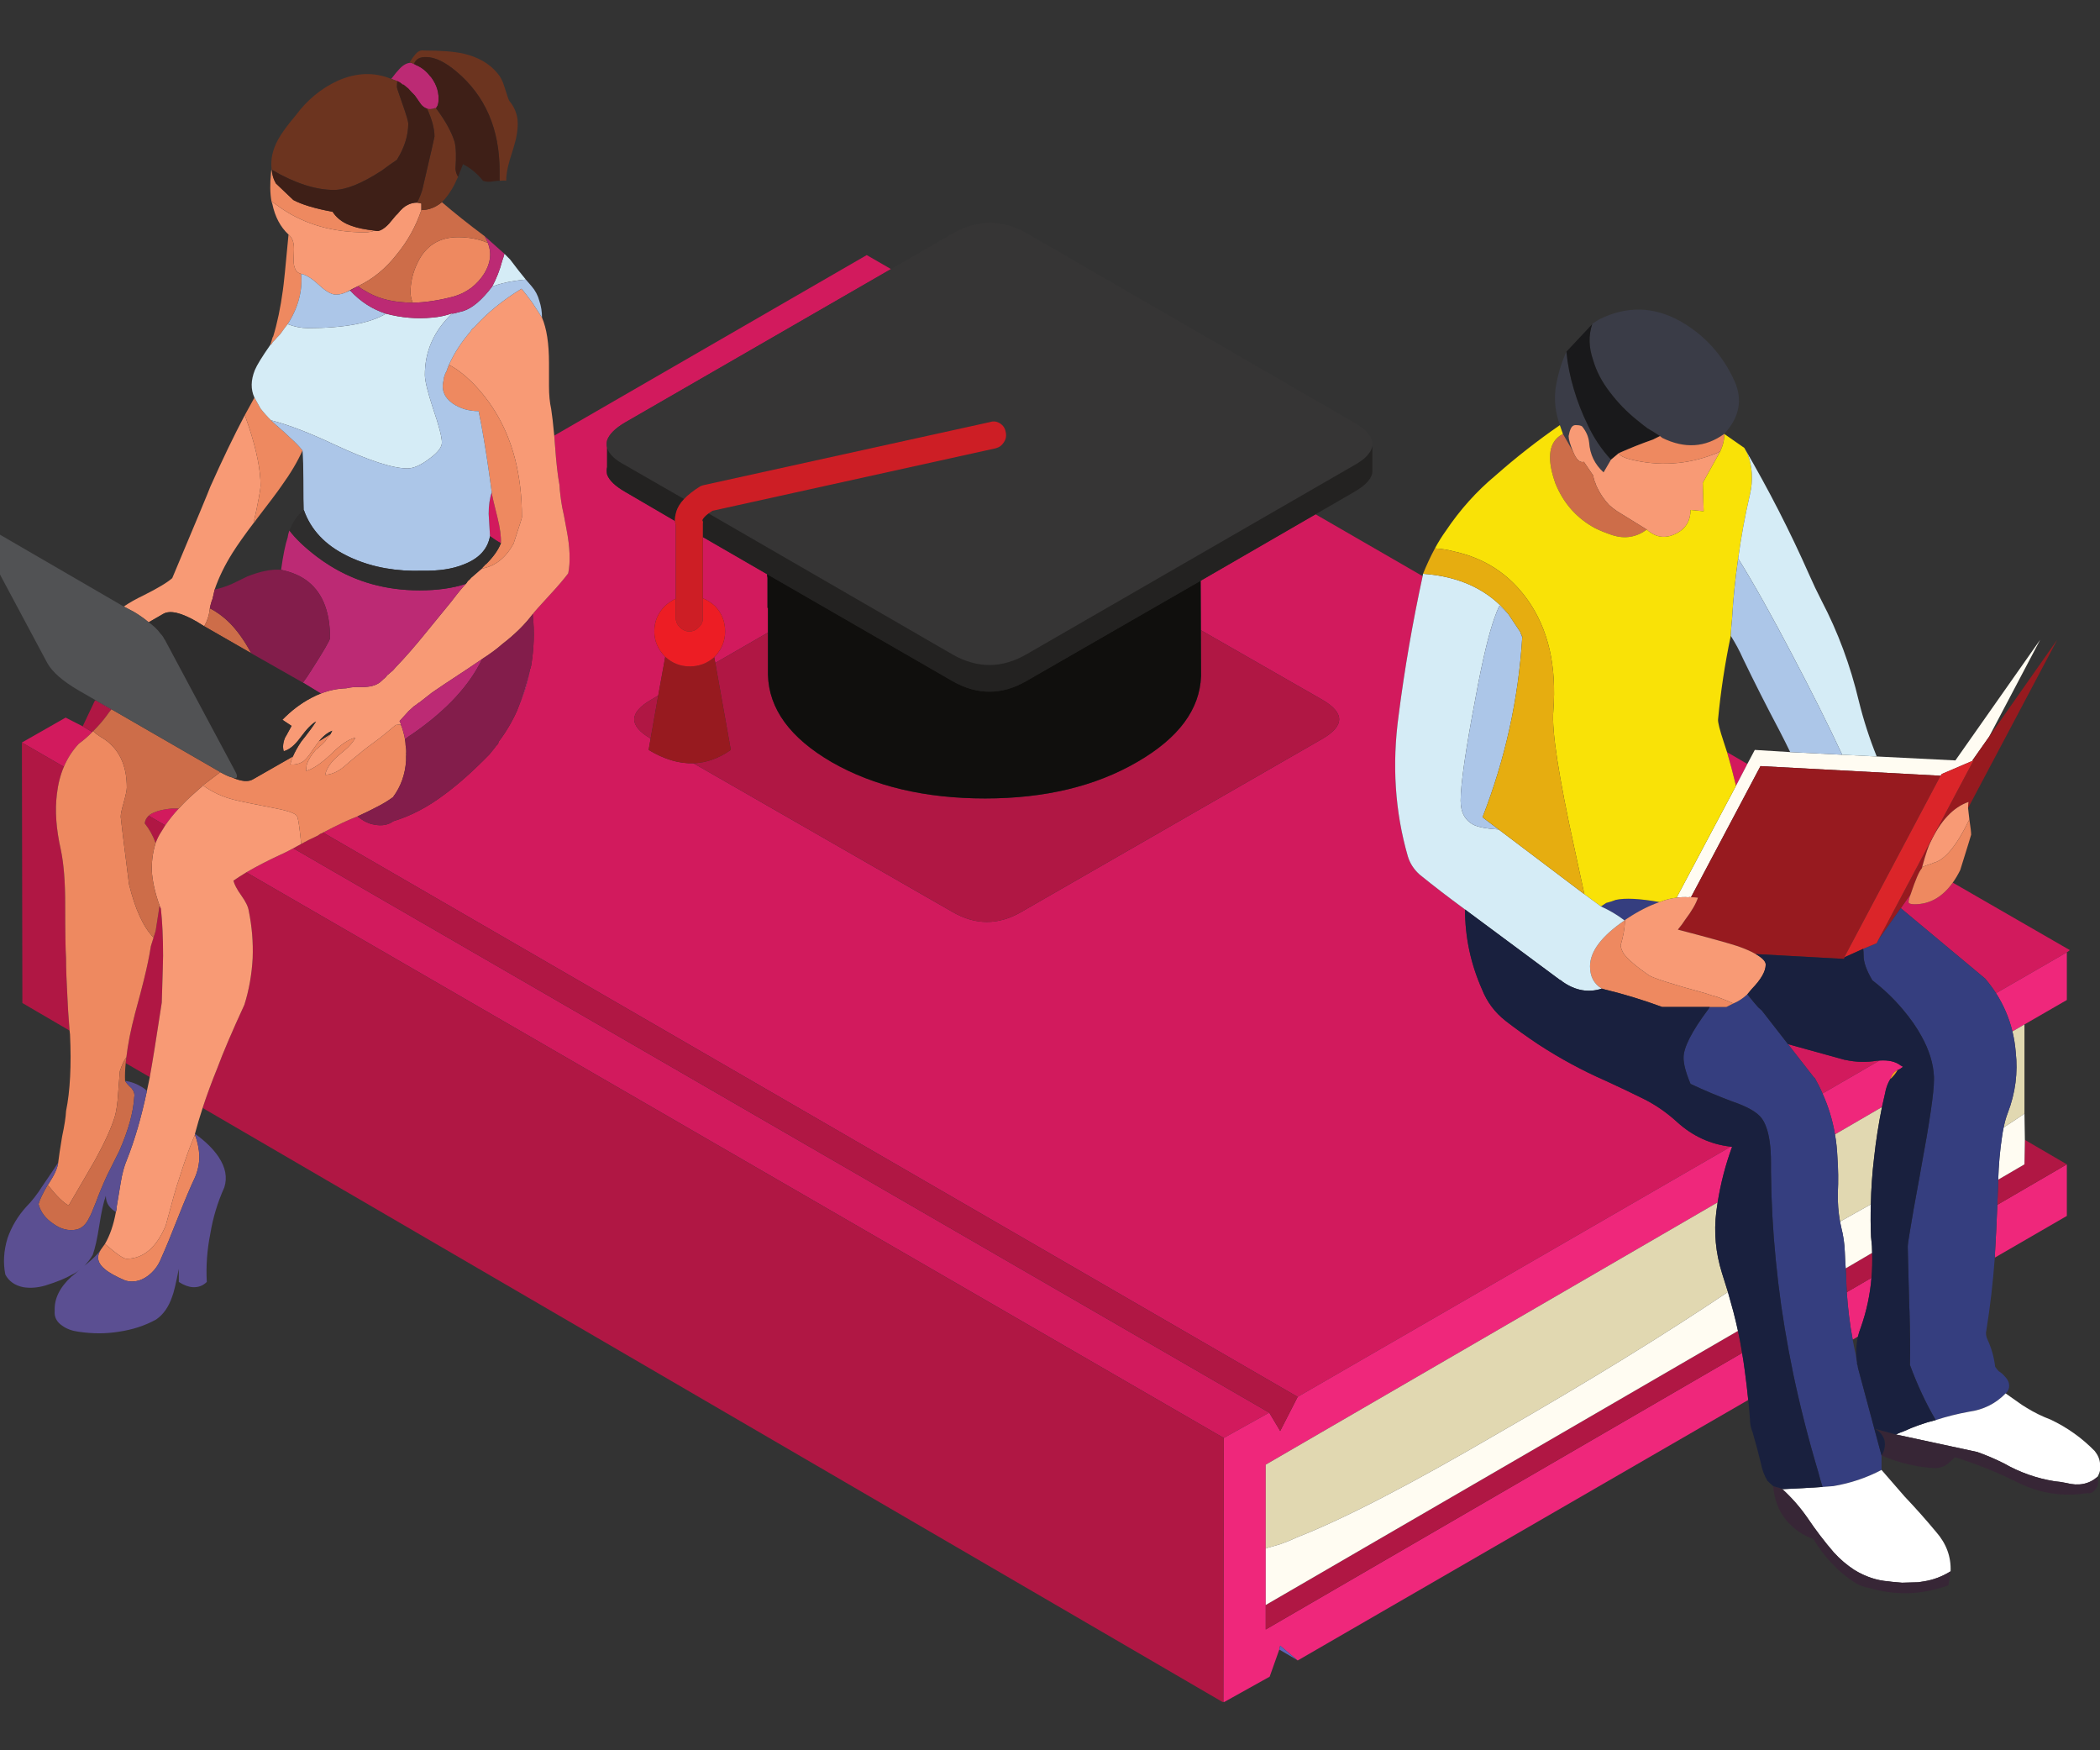
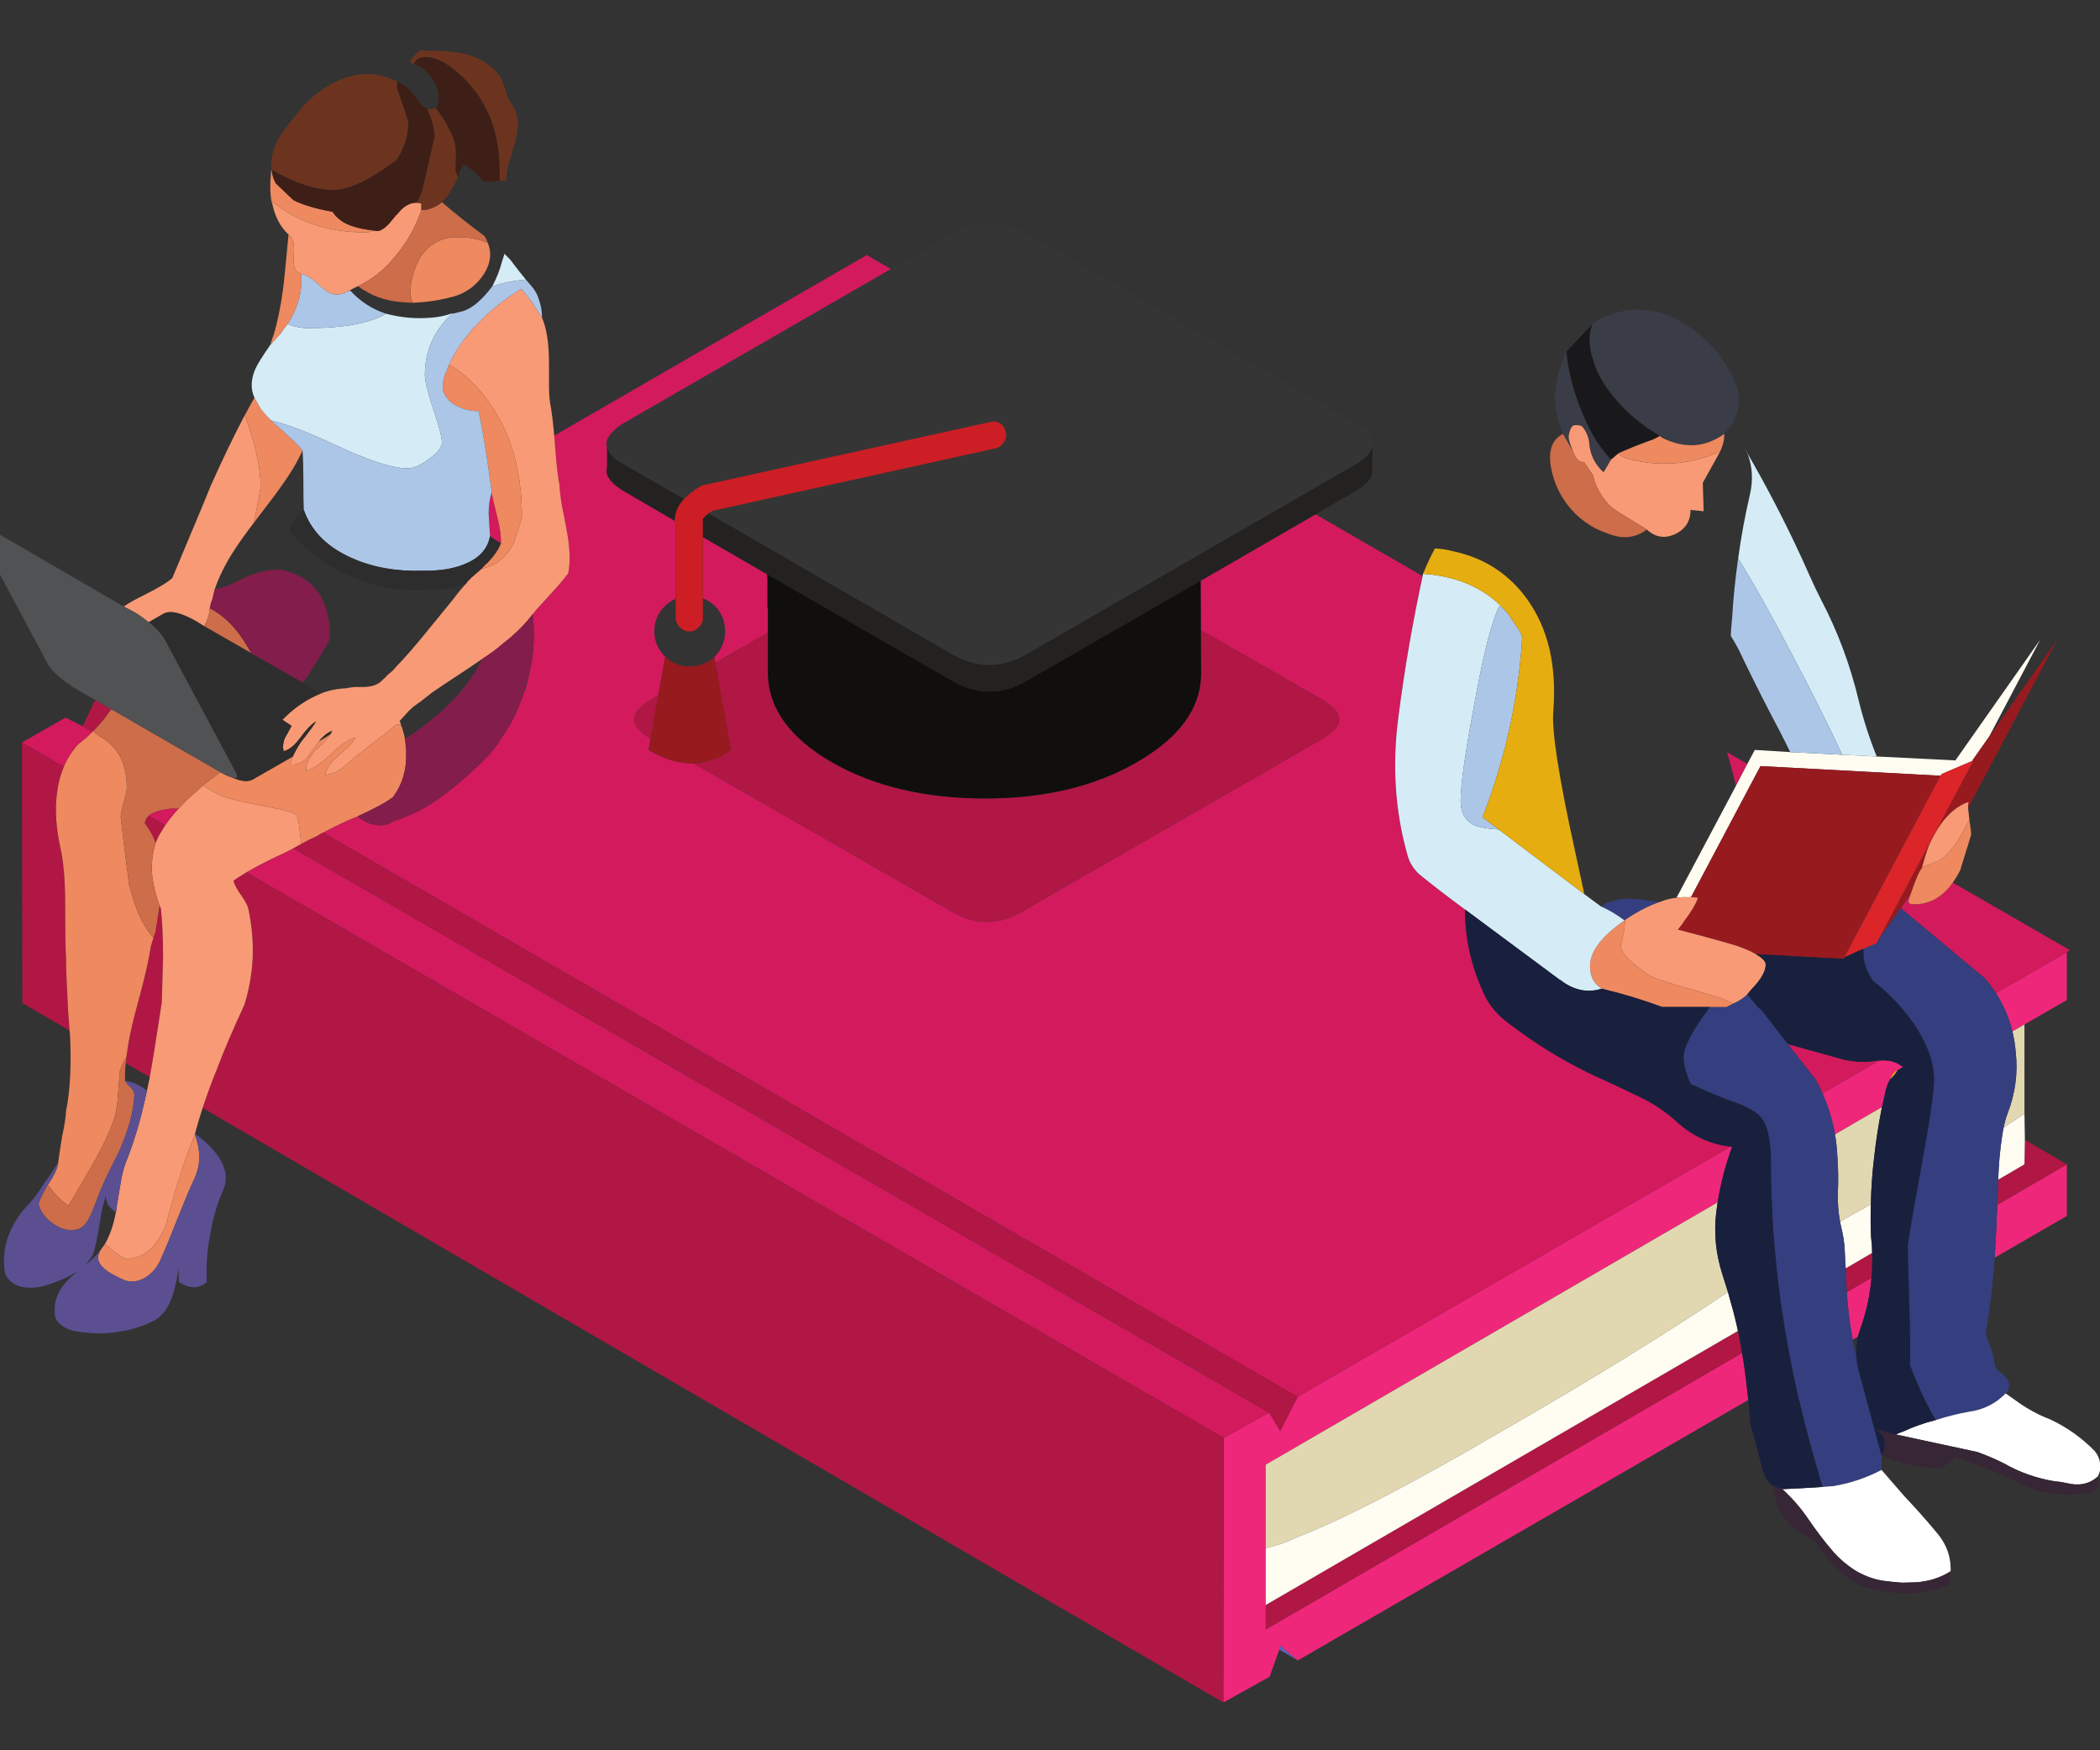
<svg xmlns="http://www.w3.org/2000/svg" width="600" zoomAndPan="magnify" viewBox="0 0 450 375" height="500" preserveAspectRatio="xMidYMid meet" version="1.0">
  <rect x="0" y="0" width="450" height="375" fill="#333333" stroke="none" />
  <defs>
    <clipPath id="faf784085d">
      <path d="M 262 204 L 443 204 L 443 364.652 L 262 364.652 Z M 262 204 " clip-rule="nonzero" />
    </clipPath>
    <clipPath id="5a3fa6f5b9">
      <path d="M 4 135 L 443 135 L 443 364.652 L 4 364.652 Z M 4 135 " clip-rule="nonzero" />
    </clipPath>
    <clipPath id="ec093bdb59">
      <path d="M 58 10.652 L 111 10.652 L 111 46 L 58 46 Z M 58 10.652 " clip-rule="nonzero" />
    </clipPath>
  </defs>
  <path fill="#d21a5d" d="M 62.855 181.746 L 271.98 302.66 L 262.238 308.09 L 52.785 186.902 C 54.969 185.625 57.449 184.344 60.234 183.059 C 60.914 182.762 61.789 182.328 62.855 181.746 Z M 38.316 173.223 C 37.219 174.418 36.254 175.617 35.414 176.828 L 31.859 174.77 C 32.207 174.449 32.676 174.188 33.258 173.977 C 33.949 173.66 35.105 173.41 36.73 173.223 C 37.227 173.223 37.758 173.223 38.316 173.223 Z M 86.832 158.617 C 86.895 158.988 86.922 159.363 86.922 159.734 C 86.859 158.742 86.703 157.805 86.453 156.93 C 86.641 157.488 86.766 158.051 86.832 158.617 Z M 107.34 116.375 C 106.527 115.938 105.75 115.438 105 114.875 C 104.875 112.754 104.777 111.156 104.715 110.102 C 104.715 108.289 104.938 106.758 105.375 105.512 C 105.438 106.133 105.844 107.91 106.59 110.848 C 107.152 113.094 107.402 114.938 107.34 116.375 Z M 82.988 144.656 C 83.184 144.496 83.391 144.324 83.602 144.141 C 83.555 144.188 83.508 144.238 83.457 144.285 C 83.332 144.41 83.176 144.535 82.988 144.656 Z M 102.281 122.648 C 102.594 122.34 102.91 122.055 103.219 121.809 L 103.316 121.809 C 103 122.055 102.656 122.34 102.281 122.648 Z M 402.762 227.219 L 390.539 234.289 C 390.051 233.141 389.484 232.02 388.855 230.918 L 388.762 230.918 L 383.145 223.711 L 395.32 227.078 L 395.41 227.078 C 397.656 227.578 399.91 227.641 402.156 227.266 C 402.367 227.242 402.574 227.227 402.762 227.219 Z M 164.562 135.527 L 153.277 142.039 L 153.047 140.82 C 153.047 140.758 153.109 140.695 153.227 140.633 C 154.668 139.07 155.383 137.293 155.383 135.293 C 155.383 133.172 154.668 131.359 153.227 129.863 C 152.418 129.113 151.543 128.555 150.609 128.176 L 150.609 115.062 L 164.375 123.023 C 164.375 123.27 164.402 123.523 164.465 123.773 L 164.465 123.867 C 164.465 123.992 164.465 124.082 164.465 124.145 L 164.465 130.234 L 164.562 130.234 Z M 370.879 245.672 L 278.066 299.285 L 69.227 178.379 C 72.242 176.781 74.707 175.629 76.621 174.906 C 77.809 175.906 79.027 176.504 80.273 176.691 C 81.836 177 83.176 176.754 84.305 175.941 C 88.047 174.816 91.734 172.883 95.352 170.133 C 98.16 168.07 101.316 165.266 104.812 161.703 C 105.184 161.27 105.59 160.766 106.031 160.203 C 106.031 160.141 106.059 160.113 106.121 160.113 C 106.121 160.051 106.152 159.988 106.219 159.926 C 106.281 159.863 106.34 159.801 106.402 159.734 C 106.465 159.609 106.562 159.52 106.684 159.457 C 106.684 159.395 106.715 159.332 106.777 159.266 C 106.777 159.141 106.809 159.023 106.871 158.895 C 108.43 156.832 109.746 154.621 110.805 152.246 C 111.434 150.746 112.02 149.184 112.586 147.559 C 113.02 146.125 113.363 144.691 113.617 143.254 L 113.707 143.16 C 113.707 142.969 113.742 142.816 113.805 142.691 C 114.426 139.008 114.555 135.383 114.176 131.828 C 114.176 131.703 114.176 131.609 114.176 131.547 C 114.488 131.109 115.77 129.672 118.016 127.238 C 119.578 125.551 120.828 124.082 121.762 122.836 C 122.266 120.402 122.137 117.246 121.391 113.375 C 121.012 111.254 120.699 109.66 120.453 108.598 C 120.137 106.727 119.949 105.168 119.891 103.914 C 119.516 101.922 119.199 99.172 118.953 95.676 C 118.887 94.836 118.824 94.055 118.766 93.332 L 185.73 54.652 L 190.926 57.652 L 133.938 90.52 C 131.816 91.773 130.535 93.055 130.094 94.363 C 129.977 94.867 129.977 95.391 130.094 95.957 L 130.094 100.078 C 129.977 100.578 129.977 101.109 130.094 101.668 C 130.535 102.922 131.844 104.168 134.027 105.418 L 144.613 111.598 C 144.676 111.848 144.738 112.156 144.801 112.535 L 144.801 128.266 C 143.992 128.645 143.207 129.176 142.457 129.863 C 140.961 131.359 140.211 133.172 140.211 135.293 C 140.211 137.293 140.961 139.07 142.457 140.633 L 142.555 140.723 L 141.051 149.012 L 139.555 149.902 C 134.73 152.688 134.684 155.465 139.418 158.238 L 138.996 160.672 C 142.316 162.68 145.516 163.637 148.594 163.531 L 204.176 195.426 C 209.047 198.23 213.914 198.23 218.785 195.426 L 283.312 158.328 C 288.184 155.523 288.184 152.711 283.312 149.902 L 257.324 135.012 L 257.277 124.43 L 281.906 110.191 L 304.852 123.441 C 302.707 133.328 300.988 143.266 299.703 153.277 C 298.266 163.828 298.918 173.879 301.668 183.43 C 302.102 184.93 302.949 186.242 304.195 187.371 C 307.191 189.801 310.438 192.297 313.934 194.859 C 313.934 200.793 315.152 206.504 317.586 212 C 318.648 214.684 320.336 216.93 322.645 218.742 C 324.828 220.43 327.137 222.086 329.574 223.711 C 334.254 226.766 339.098 229.387 344.094 231.574 C 346.961 232.883 349.773 234.227 352.52 235.598 C 354.953 236.852 357.234 238.441 359.355 240.379 C 362.711 243.426 366.551 245.191 370.879 245.672 Z M 23.805 152.059 L 20.434 150.094 L 20.523 150.043 L 23.898 151.969 C 23.875 151.996 23.84 152.023 23.805 152.059 Z M 13.688 164.281 L 4.695 159.086 L 14.066 153.746 L 17.719 155.613 L 19.773 156.832 C 18.953 157.703 17.984 158.543 16.871 159.363 C 15.535 160.801 14.473 162.434 13.688 164.281 Z M 372 168.352 C 371.934 168.23 371.906 168.105 371.906 167.98 C 371.305 165.5 370.699 163.219 370.078 161.141 L 374.434 163.676 Z M 409.461 191.484 C 409.273 191.926 409.117 192.422 408.992 192.988 L 408.992 193.359 C 409.055 193.613 409.488 193.738 410.301 193.738 C 413.535 193.738 416.25 192.188 418.453 189.102 L 443.547 203.57 L 442.895 204.039 L 427.723 212.797 C 427.027 211.723 426.242 210.672 425.379 209.656 L 407.305 194.578 L 409.461 191.484 " fill-opacity="1" fill-rule="evenodd" />
  <g clip-path="url(#faf784085d)">
    <path fill="#ef277b" d="M 395.738 276.855 L 401.031 273.77 C 400.727 277.391 399.977 280.906 398.785 284.305 C 398.52 284.988 398.305 285.676 398.125 286.363 L 397.004 287.02 C 396.383 283.68 395.961 280.297 395.738 276.855 Z M 390.539 234.289 L 402.762 227.219 C 404.715 227.086 406.23 227.449 407.305 228.293 C 407.496 228.355 407.648 228.453 407.773 228.578 C 407.461 228.824 407.18 229.016 406.93 229.141 C 406.805 229.203 406.711 229.23 406.648 229.23 C 406.027 229.547 405.621 229.918 405.43 230.359 C 405.367 230.484 405.277 230.668 405.152 230.918 C 405.152 230.98 405.121 231.07 405.059 231.199 C 404.492 232.137 404.121 233.164 403.934 234.289 C 403.711 235.258 403.488 236.223 403.277 237.195 L 393.211 243.047 C 392.695 240.012 391.809 237.09 390.539 234.289 Z M 278.066 299.285 L 370.879 245.672 C 370.957 245.688 371.055 245.707 371.156 245.719 C 369.75 249.547 368.723 253.516 368.066 257.613 L 271.23 313.805 L 271.23 349.117 L 373.309 289.879 C 373.523 291.094 373.707 292.324 373.871 293.574 C 374.172 295.754 374.414 297.879 374.621 299.945 L 278.066 355.766 L 277.977 355.672 L 274.324 352.582 L 274.133 353.422 L 272.07 359.23 L 262.148 364.758 L 262.238 308.09 L 271.98 302.66 L 274.324 306.594 Z M 427.445 269.457 C 427.668 265.695 427.848 261.918 428.004 258.129 L 442.895 249.461 L 442.895 260.512 Z M 427.723 212.797 L 442.895 204.039 L 442.895 214.25 L 433.812 219.492 L 431.234 220.988 C 430.52 218.074 429.348 215.34 427.723 212.797 " fill-opacity="1" fill-rule="evenodd" />
  </g>
  <g clip-path="url(#5a3fa6f5b9)">
    <path fill="#b01744" d="M 31.859 174.77 L 35.414 176.828 C 35.121 177.285 34.844 177.738 34.574 178.188 C 34.07 178.938 33.672 179.75 33.355 180.625 C 32.789 179.062 32.012 177.656 31.012 176.406 C 31.086 175.766 31.367 175.215 31.859 174.77 Z M 32.094 230.773 L 26.938 227.781 C 26.977 227.379 27.023 226.957 27.082 226.516 C 27.395 223.766 28.02 220.617 28.957 217.055 C 29.828 213.871 30.453 211.5 30.832 209.938 C 31.516 207.188 32.012 204.789 32.328 202.723 C 32.586 201.953 32.82 201.211 33.031 200.477 L 33.078 200.34 C 33.172 200.039 33.27 199.738 33.355 199.449 L 34.195 194.02 C 34.262 194.207 34.355 194.422 34.477 194.668 C 34.793 197.547 34.945 200.918 34.945 204.789 C 34.945 205.41 34.855 208.754 34.664 214.809 C 33.516 222.359 32.66 227.684 32.094 230.773 Z M 271.98 302.66 L 62.855 181.746 C 63.383 181.465 63.941 181.148 64.543 180.812 C 65.539 180.246 66.727 179.656 68.098 179.031 C 68.16 178.965 68.254 178.902 68.379 178.84 C 68.504 178.719 68.66 178.625 68.848 178.562 C 68.98 178.492 69.105 178.43 69.227 178.379 L 278.066 299.285 L 274.324 306.594 Z M 401.031 273.77 L 395.738 276.855 C 395.676 275.656 395.621 274.453 395.602 273.254 C 395.559 272.746 395.531 272.246 395.508 271.75 L 401.172 268.43 C 401.23 270.242 401.184 272.02 401.031 273.77 Z M 271.23 343.871 L 372.422 285.145 C 372.758 286.699 373.051 288.277 373.309 289.879 L 271.23 349.117 Z M 148.594 163.531 C 151.363 163.43 154.027 162.473 156.602 160.672 L 153.277 142.039 L 164.562 135.527 L 164.562 144.566 C 164.75 151.871 169.309 158.113 178.234 163.297 C 187.289 168.477 198.246 171.07 211.109 171.07 C 223.906 171.07 234.801 168.449 243.789 163.199 C 252.594 158.086 257.117 151.969 257.367 144.844 L 257.324 135.012 L 283.312 149.902 C 288.184 152.711 288.184 155.523 283.312 158.328 L 218.785 195.426 C 213.914 198.23 209.047 198.23 204.176 195.426 Z M 139.418 158.238 C 134.684 155.465 134.73 152.688 139.555 149.902 L 141.051 149.012 Z M 20.434 150.094 L 23.805 152.059 C 23.473 152.461 23.195 152.832 22.961 153.18 C 22.148 154.305 21.148 155.461 19.965 156.648 C 19.906 156.707 19.844 156.77 19.773 156.832 L 17.719 155.613 L 20.336 150.094 Z M 4.695 159.086 L 13.688 164.281 C 12.934 166.047 12.438 167.996 12.191 170.133 C 11.75 173.691 12.035 177.656 13.031 182.031 C 13.66 185.027 13.969 188.895 13.969 193.641 C 13.969 199.695 14.031 203.57 14.156 205.258 C 14.156 207.504 14.254 210.254 14.438 213.5 C 14.492 215.164 14.652 217.598 14.906 220.805 L 4.793 214.898 Z M 52.785 186.902 L 262.238 308.09 L 262.148 364.758 L 43.422 237.383 C 44.305 234.668 45.355 231.828 46.562 228.859 C 47.809 225.488 49.746 220.961 52.367 215.277 C 53.363 212.094 53.957 208.754 54.145 205.258 C 54.273 201.883 53.992 198.512 53.305 195.137 C 53.18 194.266 52.648 193.172 51.711 191.863 C 50.773 190.547 50.215 189.492 50.023 188.68 C 50.887 188.09 51.809 187.496 52.785 186.902 Z M 442.895 249.461 L 428.004 258.129 C 428.074 256.516 428.137 254.91 428.191 253.305 C 428.191 253.109 428.191 252.922 428.191 252.742 L 433.812 249.461 L 433.902 244.219 L 442.895 249.461 " fill-opacity="1" fill-rule="evenodd" />
  </g>
  <path fill="#e1d8b1" d="M 400.895 258.031 C 400.742 258.109 400.602 258.191 400.469 258.266 C 398.309 259.473 396.25 260.625 394.289 261.73 C 393.926 259.719 393.77 257.652 393.82 255.551 C 393.949 253.051 393.914 250.492 393.727 247.871 C 393.656 246.227 393.484 244.621 393.211 243.047 L 403.277 237.195 C 402.551 240.797 401.984 244.422 401.59 248.055 C 401.191 251.395 400.957 254.723 400.895 258.031 Z M 271.23 331.789 L 271.23 313.805 L 368.066 257.613 C 367.961 258.27 367.871 258.922 367.785 259.578 C 367.227 264.012 367.633 268.41 369.004 272.785 C 369.43 274.105 369.855 275.449 370.266 276.809 C 356.82 285.863 340.48 295.918 321.238 306.969 C 302.32 318.02 287.898 325.48 277.977 329.355 C 276.785 329.914 275.57 330.414 274.324 330.852 C 273.512 331.105 272.762 331.32 272.07 331.504 C 271.762 331.566 271.48 331.664 271.23 331.789 Z M 433.812 238.602 C 432.395 239.578 430.914 240.562 429.359 241.551 C 429.582 240.406 429.879 239.359 430.25 238.41 C 431.875 234.164 432.434 229.824 431.938 225.391 C 431.812 223.879 431.578 222.41 431.234 220.988 L 433.812 219.492 L 433.812 238.602 " fill-opacity="1" fill-rule="evenodd" />
  <path fill="#fffcf2" d="M 401.172 268.43 L 395.508 271.75 C 395.422 270.578 395.359 269.422 395.32 268.285 C 395.258 266.48 395.004 264.73 394.57 263.043 C 394.469 262.609 394.375 262.176 394.289 261.73 C 396.25 260.625 398.309 259.473 400.469 258.266 C 400.602 258.191 400.742 258.109 400.895 258.031 C 400.82 260.367 400.836 262.695 400.938 265.012 L 401.129 266.977 C 401.156 267.469 401.172 267.953 401.172 268.43 Z M 372.422 285.145 L 271.23 343.871 L 271.23 331.789 C 271.48 331.664 271.762 331.566 272.07 331.504 C 272.762 331.32 273.512 331.105 274.324 330.852 C 275.57 330.414 276.785 329.914 277.977 329.355 C 287.898 325.48 302.32 318.02 321.238 306.969 C 340.48 295.918 356.82 285.863 370.266 276.809 C 370.668 278.191 371.055 279.598 371.438 281.027 C 371.793 282.379 372.117 283.75 372.422 285.145 Z M 433.902 244.219 L 433.812 249.461 L 428.191 252.742 C 428.285 249.555 428.562 246.434 429.031 243.375 C 429.117 242.738 429.227 242.133 429.359 241.551 C 430.914 240.562 432.395 239.578 433.812 238.602 Z M 422.664 163.016 L 416.109 165.824 L 415.828 166.203 L 377.246 164.137 L 362.355 192.238 C 362.168 192.176 361.977 192.176 361.789 192.238 C 360.977 192.176 360.137 192.207 359.262 192.332 L 372 168.352 L 374.434 163.676 L 376.027 160.672 L 383.613 161.141 L 394.754 161.703 L 402.156 162.078 L 419.012 162.922 L 437.18 137.07 L 426.219 157.867 L 422.664 162.922 L 422.664 163.016 " fill-opacity="1" fill-rule="evenodd" />
  <path fill="#5c64b8" d="M 274.133 353.422 L 274.324 352.582 L 277.977 355.672 Z M 274.133 353.422 " fill-opacity="1" fill-rule="evenodd" />
  <path fill="#971a1f" d="M 148.594 163.531 C 145.516 163.637 142.316 162.68 138.996 160.672 L 139.418 158.238 L 141.051 149.012 L 142.555 140.723 C 144.055 142.102 145.797 142.785 147.797 142.785 C 149.797 142.785 151.543 142.129 153.047 140.82 L 153.277 142.039 L 156.602 160.672 C 154.027 162.473 151.363 163.43 148.594 163.531 Z M 415.828 166.203 L 395.223 205.066 L 395.32 205.066 L 395.133 205.445 L 376.211 204.41 C 375.277 203.852 374 203.289 372.375 202.723 C 370.5 202.102 366.227 200.918 359.543 199.168 C 360.164 198.418 360.699 197.699 361.137 197.012 C 362.508 195.203 363.414 193.641 363.852 192.332 C 363.414 192.27 362.914 192.238 362.355 192.238 L 377.246 164.137 Z M 421.727 173.129 C 421.727 172.695 421.758 172.254 421.824 171.82 C 418.578 172.941 415.855 175.816 413.672 180.438 C 413.258 181.207 412.695 182.863 411.988 185.398 C 411.965 185.516 411.93 185.637 411.895 185.773 C 411.895 185.836 411.863 185.93 411.801 186.055 C 411.238 186.68 410.461 188.488 409.461 191.484 L 407.305 194.578 L 402.527 201.324 L 422.945 162.828 L 422.664 163.016 L 422.664 162.922 L 426.219 157.867 L 440.832 137.07 L 421.727 173.129 " fill-opacity="1" fill-rule="evenodd" />
-   <path fill="#353e7f" d="M 348.215 197.105 L 348.117 197.203 C 346.555 196.012 344.871 195.012 343.059 194.207 L 344.184 193.457 C 344.934 193.27 345.617 193.047 346.246 192.801 C 348.242 192.359 351.363 192.52 355.609 193.27 C 353.426 194.02 351.145 195.172 348.773 196.734 C 348.586 196.859 348.398 196.984 348.215 197.105 Z M 397.004 287.02 C 397.199 288.082 397.418 289.145 397.656 290.203 C 397.719 290.699 397.816 291.266 397.941 291.891 L 397.941 292.266 C 398.062 292.449 398.125 292.703 398.125 293.016 L 403.184 311.84 L 403.184 314.934 C 400 316.613 396.566 317.773 392.883 318.398 C 392.137 318.461 391.352 318.523 390.539 318.578 C 390.168 317.395 389.855 316.305 389.602 315.305 C 387.504 308.273 385.727 301.293 384.266 294.371 C 383.59 291.094 382.984 287.832 382.441 284.582 C 382.18 282.973 381.926 281.367 381.691 279.758 C 381.23 276.473 380.84 273.191 380.52 269.926 C 379.891 263.574 379.551 257.27 379.492 251.012 C 379.492 250.359 379.492 249.719 379.492 249.09 C 379.492 245.723 379.133 243.133 378.41 241.316 C 378.164 240.648 377.867 240.086 377.527 239.629 C 376.59 238.316 374.469 237.098 371.156 235.977 C 368.156 234.852 365.195 233.605 362.258 232.227 C 361.258 229.855 360.762 227.984 360.762 226.609 C 360.762 224.422 362.508 220.988 366.008 216.305 C 366.129 216.117 366.254 215.934 366.379 215.746 L 369.941 215.746 C 370.438 215.496 370.934 215.242 371.438 214.996 C 372.5 214.559 373.496 213.898 374.434 213.031 C 375.434 214.277 376.211 215.215 376.777 215.836 C 377.086 216.09 377.336 216.305 377.527 216.496 L 383.145 223.711 L 388.762 230.918 L 388.855 230.918 C 389.484 232.02 390.051 233.141 390.539 234.289 C 391.809 237.09 392.695 240.012 393.211 243.047 C 393.484 244.621 393.656 246.227 393.727 247.871 C 393.914 250.492 393.949 253.051 393.82 255.551 C 393.77 257.652 393.926 259.719 394.289 261.73 C 394.375 262.176 394.469 262.609 394.57 263.043 C 395.004 264.73 395.258 266.48 395.32 268.285 C 395.359 269.422 395.422 270.578 395.508 271.75 C 395.531 272.246 395.559 272.746 395.602 273.254 C 395.621 274.453 395.676 275.656 395.738 276.855 C 395.961 280.297 396.383 283.68 397.004 287.02 Z M 429.781 298.539 C 427.66 300.727 425.039 302.035 421.918 302.469 C 419.48 302.91 417.109 303.504 414.801 304.254 C 412.734 300.754 410.895 296.824 409.273 292.449 C 409.336 289.078 409.301 285.242 409.18 280.93 C 409.168 280.617 409.152 280.309 409.129 279.992 C 408.988 275.059 408.891 271.469 408.848 269.223 C 408.82 268.246 408.805 267.531 408.805 267.07 C 408.805 266.676 408.957 265.566 409.273 263.746 C 409.668 261.227 410.359 257.355 411.332 252.133 C 411.414 251.594 411.512 251.051 411.617 250.492 C 413.484 240.441 414.422 234.074 414.422 231.387 C 414.422 231.168 414.422 230.953 414.422 230.734 C 414.297 227.906 413.41 225 411.754 222.023 C 410.734 220.141 409.41 218.238 407.773 216.305 C 405.836 213.996 403.652 211.906 401.219 210.035 C 399.965 207.91 399.344 206.16 399.344 204.789 C 399.344 204.227 399.316 203.723 399.254 203.289 L 402.156 202.074 L 402.527 201.324 L 407.305 194.578 L 425.379 209.656 C 426.242 210.672 427.027 211.723 427.723 212.797 C 429.348 215.34 430.52 218.074 431.234 220.988 C 431.578 222.41 431.812 223.879 431.938 225.391 C 432.434 229.824 431.875 234.164 430.25 238.41 C 429.879 239.359 429.582 240.406 429.359 241.551 C 429.227 242.133 429.117 242.738 429.031 243.375 C 428.562 246.434 428.285 249.555 428.191 252.742 C 428.191 252.922 428.191 253.109 428.191 253.305 C 428.137 254.91 428.074 256.516 428.004 258.129 C 427.848 261.918 427.668 265.695 427.445 269.457 C 427.445 269.5 427.445 269.543 427.445 269.602 C 427.066 274.781 426.473 279.902 425.66 284.961 C 425.473 285.648 425.57 286.363 425.941 287.109 C 426.754 288.859 427.285 290.762 427.535 292.828 C 427.785 293.199 428.031 293.512 428.285 293.766 C 428.781 294.074 429.223 294.449 429.594 294.887 C 429.969 295.262 430.25 295.695 430.438 296.199 C 430.684 297.137 430.469 297.914 429.781 298.539 " fill-opacity="1" fill-rule="evenodd" />
+   <path fill="#353e7f" d="M 348.215 197.105 L 348.117 197.203 C 346.555 196.012 344.871 195.012 343.059 194.207 L 344.184 193.457 C 344.934 193.27 345.617 193.047 346.246 192.801 C 348.242 192.359 351.363 192.52 355.609 193.27 C 353.426 194.02 351.145 195.172 348.773 196.734 C 348.586 196.859 348.398 196.984 348.215 197.105 Z M 397.004 287.02 C 397.199 288.082 397.418 289.145 397.656 290.203 C 397.719 290.699 397.816 291.266 397.941 291.891 L 397.941 292.266 C 398.062 292.449 398.125 292.703 398.125 293.016 L 403.184 311.84 L 403.184 314.934 C 400 316.613 396.566 317.773 392.883 318.398 C 392.137 318.461 391.352 318.523 390.539 318.578 C 390.168 317.395 389.855 316.305 389.602 315.305 C 387.504 308.273 385.727 301.293 384.266 294.371 C 383.59 291.094 382.984 287.832 382.441 284.582 C 382.18 282.973 381.926 281.367 381.691 279.758 C 381.23 276.473 380.84 273.191 380.52 269.926 C 379.891 263.574 379.551 257.27 379.492 251.012 C 379.492 245.723 379.133 243.133 378.41 241.316 C 378.164 240.648 377.867 240.086 377.527 239.629 C 376.59 238.316 374.469 237.098 371.156 235.977 C 368.156 234.852 365.195 233.605 362.258 232.227 C 361.258 229.855 360.762 227.984 360.762 226.609 C 360.762 224.422 362.508 220.988 366.008 216.305 C 366.129 216.117 366.254 215.934 366.379 215.746 L 369.941 215.746 C 370.438 215.496 370.934 215.242 371.438 214.996 C 372.5 214.559 373.496 213.898 374.434 213.031 C 375.434 214.277 376.211 215.215 376.777 215.836 C 377.086 216.09 377.336 216.305 377.527 216.496 L 383.145 223.711 L 388.762 230.918 L 388.855 230.918 C 389.484 232.02 390.051 233.141 390.539 234.289 C 391.809 237.09 392.695 240.012 393.211 243.047 C 393.484 244.621 393.656 246.227 393.727 247.871 C 393.914 250.492 393.949 253.051 393.82 255.551 C 393.77 257.652 393.926 259.719 394.289 261.73 C 394.375 262.176 394.469 262.609 394.57 263.043 C 395.004 264.73 395.258 266.48 395.32 268.285 C 395.359 269.422 395.422 270.578 395.508 271.75 C 395.531 272.246 395.559 272.746 395.602 273.254 C 395.621 274.453 395.676 275.656 395.738 276.855 C 395.961 280.297 396.383 283.68 397.004 287.02 Z M 429.781 298.539 C 427.66 300.727 425.039 302.035 421.918 302.469 C 419.48 302.91 417.109 303.504 414.801 304.254 C 412.734 300.754 410.895 296.824 409.273 292.449 C 409.336 289.078 409.301 285.242 409.18 280.93 C 409.168 280.617 409.152 280.309 409.129 279.992 C 408.988 275.059 408.891 271.469 408.848 269.223 C 408.82 268.246 408.805 267.531 408.805 267.07 C 408.805 266.676 408.957 265.566 409.273 263.746 C 409.668 261.227 410.359 257.355 411.332 252.133 C 411.414 251.594 411.512 251.051 411.617 250.492 C 413.484 240.441 414.422 234.074 414.422 231.387 C 414.422 231.168 414.422 230.953 414.422 230.734 C 414.297 227.906 413.41 225 411.754 222.023 C 410.734 220.141 409.41 218.238 407.773 216.305 C 405.836 213.996 403.652 211.906 401.219 210.035 C 399.965 207.91 399.344 206.16 399.344 204.789 C 399.344 204.227 399.316 203.723 399.254 203.289 L 402.156 202.074 L 402.527 201.324 L 407.305 194.578 L 425.379 209.656 C 426.242 210.672 427.027 211.723 427.723 212.797 C 429.348 215.34 430.52 218.074 431.234 220.988 C 431.578 222.41 431.812 223.879 431.938 225.391 C 432.434 229.824 431.875 234.164 430.25 238.41 C 429.879 239.359 429.582 240.406 429.359 241.551 C 429.227 242.133 429.117 242.738 429.031 243.375 C 428.562 246.434 428.285 249.555 428.191 252.742 C 428.191 252.922 428.191 253.109 428.191 253.305 C 428.137 254.91 428.074 256.516 428.004 258.129 C 427.848 261.918 427.668 265.695 427.445 269.457 C 427.445 269.5 427.445 269.543 427.445 269.602 C 427.066 274.781 426.473 279.902 425.66 284.961 C 425.473 285.648 425.57 286.363 425.941 287.109 C 426.754 288.859 427.285 290.762 427.535 292.828 C 427.785 293.199 428.031 293.512 428.285 293.766 C 428.781 294.074 429.223 294.449 429.594 294.887 C 429.969 295.262 430.25 295.695 430.438 296.199 C 430.684 297.137 430.469 297.914 429.781 298.539 " fill-opacity="1" fill-rule="evenodd" />
  <path fill="#ffffff" d="M 381.836 318.957 L 382.117 319.047 C 384.922 318.93 387.734 318.77 390.539 318.578 C 391.352 318.523 392.137 318.461 392.883 318.398 C 396.566 317.773 400 316.613 403.184 314.934 L 408.145 320.645 C 410.461 323.078 412.707 325.605 414.891 328.23 C 417.074 330.727 418.109 333.539 417.984 336.66 C 416.172 337.781 414.27 338.5 412.27 338.809 C 411.832 338.875 411.426 338.938 411.051 339 L 407.586 339.098 C 406.836 339.031 406.117 338.969 405.43 338.906 L 404.684 338.809 C 402.184 338.629 399.75 337.816 397.379 336.375 C 395.754 335.316 394.289 334.066 392.977 332.629 C 390.98 330.32 389.078 327.824 387.266 325.137 C 385.707 322.891 383.895 320.832 381.836 318.957 Z M 414.801 304.254 C 417.109 303.504 419.48 302.91 421.918 302.469 C 425.039 302.035 427.66 300.727 429.781 298.539 L 433.246 300.98 C 433.621 301.223 433.965 301.441 434.281 301.629 C 435.902 302.629 437.617 303.473 439.43 304.156 C 442.984 305.844 446.141 308.09 448.883 310.902 C 449.578 311.777 449.949 312.688 450.012 313.617 C 450.199 314.555 450.012 315.492 449.449 316.43 C 447.637 317.992 445.422 318.426 442.797 317.738 C 441.922 317.551 441.082 317.426 440.27 317.363 C 436.402 316.738 432.777 315.457 429.41 313.527 C 427.535 312.59 425.633 311.777 423.695 311.09 L 406.277 307.34 C 406.773 307.094 407.305 306.871 407.867 306.688 C 410.176 305.625 412.492 304.812 414.801 304.254 " fill-opacity="1" fill-rule="evenodd" />
  <path fill="#372636" d="M 379.961 318.398 L 381.836 318.957 C 383.895 320.832 385.707 322.891 387.266 325.137 C 389.078 327.824 390.98 330.32 392.977 332.629 C 394.289 334.066 395.754 335.316 397.379 336.375 C 399.75 337.816 402.184 338.629 404.684 338.809 L 405.43 338.906 C 406.117 338.969 406.836 339.031 407.586 339.098 L 411.051 339 C 411.426 338.938 411.832 338.875 412.27 338.809 C 414.27 338.5 416.172 337.781 417.984 336.66 L 417.516 339.656 C 417.262 339.719 417.074 339.781 416.953 339.844 C 411.582 341.715 406.09 341.84 400.469 340.215 C 399.344 340.027 398.25 339.594 397.188 338.906 C 393.758 336.598 390.883 333.539 388.574 329.727 C 388.016 329.539 387.484 329.32 386.984 329.07 C 382.738 326.824 380.395 323.266 379.961 318.398 Z M 403.184 311.84 C 403.809 310.902 404.031 309.84 403.844 308.656 C 403.527 307.531 402.844 306.688 401.777 306.125 L 406.277 307.34 L 423.695 311.09 C 425.633 311.777 427.535 312.59 429.41 313.527 C 432.777 315.457 436.402 316.738 440.27 317.363 C 441.082 317.426 441.922 317.551 442.797 317.738 C 445.422 318.426 447.637 317.992 449.449 316.43 C 449.82 317.738 449.512 318.801 448.512 319.613 C 448.137 319.922 447.73 320.02 447.297 319.895 C 441.922 320.77 436.773 319.922 431.84 317.363 C 427.66 315.305 423.352 313.59 418.922 312.211 C 418.355 312.715 417.887 313.148 417.516 313.527 C 416.703 314.148 415.793 314.492 414.801 314.555 C 410.867 314.367 406.992 313.465 403.184 311.84 " fill-opacity="1" fill-rule="evenodd" />
  <path fill="#3a3c47" d="M 335.66 75.352 C 335.914 78.035 336.445 80.723 337.258 83.406 C 338.004 85.965 339.004 88.527 340.25 91.086 C 341.504 93.77 343.156 96.238 345.211 98.484 L 343.625 101.199 C 341.75 99.512 340.719 97.391 340.531 94.832 C 340.406 93.586 339.906 92.43 339.035 91.367 C 338.781 91.18 338.375 91.086 337.816 91.086 C 337.258 91.023 336.852 91.27 336.598 91.836 C 336.41 92.207 336.254 92.738 336.129 93.43 C 336.129 94.117 336.445 95.207 337.066 96.707 L 334.914 92.961 L 334.254 91.086 C 333.324 88.465 333.008 85.875 333.324 83.312 C 333.758 80.441 334.539 77.785 335.66 75.352 Z M 341.188 69.449 L 341.379 69.262 C 341.75 69.016 342.188 68.734 342.688 68.422 C 348.621 65.484 354.457 65.645 360.199 68.891 C 365.379 71.887 369.219 76.16 371.719 81.723 C 373.469 85.715 372.719 89.465 369.473 92.961 C 365.414 95.895 360.977 96.176 356.172 93.801 C 356.043 93.676 355.891 93.551 355.703 93.43 C 354.766 92.801 353.859 92.242 352.988 91.738 C 352.238 91.18 351.488 90.586 350.738 89.961 C 348.621 88.273 346.684 86.281 344.934 83.969 C 343.246 81.781 342.062 79.504 341.379 77.133 C 340.441 74.445 340.375 71.887 341.188 69.449 " fill-opacity="1" fill-rule="evenodd" />
  <path fill="#19191b" d="M 335.66 75.352 L 341.188 69.449 C 340.375 71.887 340.441 74.445 341.379 77.133 C 342.062 79.504 343.246 81.781 344.934 83.969 C 346.684 86.281 348.621 88.273 350.738 89.961 C 351.488 90.586 352.238 91.18 352.988 91.738 C 353.859 92.242 354.766 92.801 355.703 93.43 C 355.203 93.676 354.707 93.93 354.203 94.176 C 351.707 95.047 349.27 96.02 346.898 97.078 L 345.211 98.484 C 343.156 96.238 341.504 93.77 340.25 91.086 C 339.004 88.527 338.004 85.965 337.258 83.406 C 336.445 80.723 335.914 78.035 335.66 75.352 " fill-opacity="1" fill-rule="evenodd" />
  <path fill="#f89a75" d="M 368.625 96.707 L 364.883 103.445 L 365.07 109.535 L 362.258 109.254 C 362.258 111.445 361.355 113.066 359.543 114.125 C 357.109 115.504 354.891 115.281 352.895 113.469 L 346.527 109.535 C 345.898 109.102 345.34 108.664 344.84 108.227 C 343.777 107.098 342.938 105.883 342.309 104.574 C 342.062 104.074 341.902 103.699 341.848 103.445 L 341.75 103.168 C 341.688 103.102 341.656 103.039 341.656 102.977 C 341.531 102.543 341.434 102.172 341.379 101.855 L 339.41 98.953 C 338.535 99.203 337.754 98.457 337.066 96.707 C 336.445 95.207 336.129 94.117 336.129 93.43 C 336.254 92.738 336.41 92.207 336.598 91.836 C 336.852 91.27 337.258 91.023 337.816 91.086 C 338.375 91.086 338.781 91.18 339.035 91.367 C 339.906 92.43 340.406 93.586 340.531 94.832 C 340.719 97.391 341.75 99.512 343.625 101.199 L 345.211 98.484 L 346.898 97.078 C 346.961 97.141 346.996 97.203 346.996 97.266 C 347.305 97.707 348.055 98.078 349.242 98.395 C 355.422 99.953 361.48 99.578 367.406 97.266 C 367.785 97.141 368.191 96.957 368.625 96.707 Z M 114.176 131.547 C 112.488 133.797 110.305 135.949 107.621 138.008 C 106.5 139.008 105.059 140.07 103.316 141.191 C 102.316 141.879 101.25 142.598 100.133 143.348 C 96.32 145.844 93.793 147.531 92.547 148.406 L 89.922 150.465 C 89.672 150.59 89.453 150.746 89.266 150.934 C 89.078 151.059 88.895 151.184 88.707 151.309 L 87.578 152.34 C 86.895 153.09 86.234 153.809 85.613 154.496 L 85.711 154.676 C 85.828 154.867 85.895 155.055 85.895 155.242 C 85.52 155.242 85.145 155.273 84.773 155.336 C 83.898 156.082 82.805 156.992 81.492 158.051 C 79.184 159.734 77.715 160.863 77.09 161.422 C 76.277 162.047 75.125 163.016 73.625 164.328 C 72.312 165.391 71.004 165.949 69.695 166.012 C 69.938 164.641 70.91 163.234 72.598 161.801 C 73.719 160.863 74.375 160.297 74.562 160.113 C 75.312 159.363 75.844 158.68 76.152 158.051 C 74.719 158.363 72.969 159.547 70.91 161.609 C 68.789 163.605 67.008 164.797 65.574 165.168 L 65.664 164.328 C 65.664 164.074 65.699 163.891 65.762 163.766 C 66.07 162.766 66.727 161.703 67.727 160.582 C 67.852 160.52 67.973 160.422 68.098 160.297 C 68.848 159.672 69.379 159.176 69.695 158.805 L 70.066 158.238 C 70.379 157.926 70.633 157.617 70.812 157.301 C 70.941 157.051 71.066 156.805 71.191 156.551 C 70.379 156.867 69.566 157.461 68.758 158.328 C 68.691 158.395 68.566 158.555 68.379 158.805 C 68.07 159.176 67.574 159.863 66.883 160.863 C 66.195 161.922 65.574 162.676 65.012 163.109 C 64.137 163.676 63.199 163.891 62.199 163.766 C 62.324 163.199 62.516 162.641 62.762 162.078 C 63.199 161.078 63.789 160.016 64.543 158.895 C 66.039 157.02 67.105 155.586 67.727 154.586 C 66.852 155.027 65.727 156.18 64.355 158.051 C 63.164 159.672 61.984 160.645 60.793 160.953 C 60.547 160.078 60.641 159.113 61.078 158.051 C 61.137 157.988 61.605 157.148 62.48 155.523 L 60.512 154.215 C 62.387 152.277 64.445 150.715 66.699 149.527 C 67.383 149.156 68.07 148.84 68.758 148.59 C 70.504 147.902 72.312 147.531 74.188 147.469 C 74.688 147.344 75.312 147.25 76.062 147.188 C 77 147.188 77.684 147.188 78.117 147.188 C 79.742 147.125 80.961 146.688 81.773 145.875 C 82.023 145.629 82.305 145.375 82.617 145.125 L 82.988 144.656 C 83.176 144.535 83.332 144.41 83.457 144.285 C 83.508 144.238 83.555 144.188 83.602 144.141 C 83.797 143.98 83.996 143.809 84.207 143.629 L 84.863 142.879 C 86.801 140.883 88.949 138.414 91.324 135.48 L 96.758 128.832 C 98.133 127.02 99.16 125.77 99.844 125.082 C 100.035 124.836 100.16 124.648 100.223 124.523 C 100.539 124.27 100.781 124.02 100.973 123.773 L 102.281 122.648 C 102.656 122.34 103 122.055 103.316 121.809 C 106.121 121.305 108.367 119.527 110.055 116.469 C 111.242 112.844 111.84 110.977 111.84 110.848 C 111.84 106.281 111.336 102.07 110.336 98.203 C 108.637 91.715 105.512 86.223 100.973 81.723 C 99.285 80.094 97.695 78.91 96.199 78.164 C 97.32 75.664 98.879 73.258 100.879 70.949 C 100.938 70.824 101 70.703 101.07 70.578 C 101.188 70.516 101.25 70.449 101.25 70.387 C 101.379 70.324 101.504 70.234 101.629 70.109 C 104.371 67.051 107.746 64.301 111.742 61.863 C 112.309 62.488 113.086 63.488 114.086 64.859 C 114.895 66.113 115.582 67.168 116.141 68.043 C 117.141 70.355 117.641 73.602 117.641 77.785 C 117.641 78.91 117.641 80.562 117.641 82.746 C 117.641 84.621 117.801 86.246 118.109 87.625 C 118.305 88.84 118.527 90.746 118.766 93.332 C 118.824 94.055 118.887 94.836 118.953 95.676 C 119.199 99.172 119.516 101.922 119.891 103.914 C 119.949 105.168 120.137 106.727 120.453 108.598 C 120.699 109.66 121.012 111.254 121.391 113.375 C 122.137 117.246 122.266 120.402 121.762 122.836 C 120.828 124.082 119.578 125.551 118.016 127.238 C 115.77 129.672 114.488 131.109 114.176 131.547 Z M 76.719 61.305 C 76.152 61.551 75.312 61.992 74.188 62.613 C 73.191 63.047 72.312 63.207 71.562 63.082 C 70.633 62.895 69.477 62.145 68.098 60.836 C 66.727 59.582 65.539 58.871 64.543 58.68 C 63.789 58.492 63.324 58.023 63.137 57.273 C 62.949 56.84 62.887 56.09 62.949 55.027 C 63.012 53.777 63.012 52.938 62.949 52.5 C 62.824 51.5 62.453 50.75 61.828 50.25 C 60.078 48.625 58.926 46.441 58.359 43.691 C 58.297 43.508 58.234 43.32 58.176 43.133 C 58.863 43.637 59.609 44.16 60.422 44.727 C 65.418 48.094 71.344 49.781 78.215 49.781 C 78.902 49.781 79.59 49.66 80.273 49.41 C 80.527 49.473 80.742 49.5 80.93 49.5 L 81.023 49.5 L 81.59 49.312 C 82.211 49.004 82.805 48.535 83.367 47.91 C 83.926 47.227 84.395 46.66 84.773 46.223 L 85.242 45.754 C 85.988 44.816 86.703 44.195 87.391 43.879 C 88.02 43.57 88.672 43.41 89.363 43.41 C 89.672 43.477 89.984 43.539 90.293 43.602 C 90.293 44.039 90.293 44.504 90.293 45.008 C 89.109 48.504 87.363 51.656 85.051 54.469 C 82.68 57.527 79.902 59.801 76.719 61.305 Z M 44.965 130.332 C 44.84 131.703 44.441 132.984 43.75 134.168 L 42.25 133.234 C 38.82 131.234 36.387 130.672 34.945 131.547 L 31.859 133.328 C 30.984 132.578 29.922 131.828 28.668 131.078 L 26.52 129.953 C 27.703 129.141 29.137 128.328 30.832 127.52 C 33.824 126.02 35.855 124.805 36.91 123.867 C 42.035 111.688 44.75 105.168 45.062 104.293 C 47.625 98.547 50.086 93.43 52.461 88.934 C 52.711 89.68 52.992 90.492 53.305 91.367 C 54.992 96.488 55.832 100.703 55.832 104.012 C 55.832 104.887 55.336 107.566 54.336 112.066 C 52.398 114.629 50.898 116.75 49.836 118.434 C 48.148 121.121 46.871 123.738 46 126.301 C 45.938 126.613 45.777 127.301 45.531 128.363 L 45.434 128.555 C 45.434 128.609 45.406 128.707 45.344 128.832 C 45.156 129.457 45.027 129.953 44.965 130.332 Z M 41.781 242.906 C 41.781 242.969 41.781 243.031 41.781 243.094 C 40.789 245.34 39.598 248.648 38.227 253.023 C 37.848 254.02 36.945 257.207 35.512 262.574 C 33.512 267.32 30.703 269.691 27.082 269.691 C 26.457 269.691 24.926 268.629 22.492 266.508 C 23.555 264.695 24.336 262.422 24.836 259.672 C 24.961 259.293 25.023 258.887 25.023 258.453 C 25.395 256.207 25.676 254.52 25.863 253.395 C 26.176 251.461 26.613 249.84 27.176 248.523 C 28.859 244.281 30.297 239.348 31.48 233.73 C 31.609 233.102 31.734 232.512 31.859 231.945 C 31.926 231.605 32 231.211 32.094 230.773 C 32.66 227.684 33.516 222.359 34.664 214.809 C 34.855 208.754 34.945 205.41 34.945 204.789 C 34.945 200.918 34.793 197.547 34.477 194.668 C 34.355 194.422 34.262 194.207 34.195 194.02 C 33.203 191.27 32.637 188.707 32.512 186.336 C 32.512 184.277 32.789 182.375 33.355 180.625 C 33.672 179.75 34.07 178.938 34.574 178.188 C 34.844 177.738 35.121 177.285 35.414 176.828 C 36.254 175.617 37.219 174.418 38.316 173.223 C 39.395 172.016 40.609 170.828 41.973 169.664 C 42.418 169.25 42.887 168.844 43.375 168.449 C 43.375 168.387 43.406 168.324 43.469 168.258 C 44.406 168.945 45.469 169.574 46.652 170.133 C 47.34 170.449 48.059 170.73 48.809 170.977 C 49.617 171.227 50.461 171.445 51.332 171.633 C 51.836 171.758 54.461 172.289 59.203 173.223 C 59.902 173.359 60.523 173.5 61.078 173.645 C 62.492 174.016 63.332 174.41 63.605 174.816 C 63.664 174.855 63.719 175 63.789 175.238 C 64 176 64.25 177.859 64.543 180.812 C 63.941 181.148 63.383 181.465 62.855 181.746 C 61.789 182.328 60.914 182.762 60.234 183.059 C 57.449 184.344 54.969 185.625 52.785 186.902 C 51.809 187.496 50.887 188.09 50.023 188.68 C 50.215 189.492 50.773 190.547 51.711 191.863 C 52.648 193.172 53.18 194.266 53.305 195.137 C 53.992 198.512 54.273 201.883 54.145 205.258 C 53.957 208.754 53.363 212.094 52.367 215.277 C 49.746 220.961 47.809 225.488 46.562 228.859 C 45.355 231.828 44.305 234.668 43.422 237.383 C 42.793 239.285 42.25 241.129 41.781 242.906 Z M 376.211 204.41 C 377.652 205.223 378.367 205.973 378.367 206.664 C 378.367 208.098 377.371 209.848 375.371 211.906 C 375.055 212.281 374.746 212.652 374.434 213.031 C 373.496 213.898 372.5 214.559 371.438 214.996 C 370.5 214.559 369.348 214.09 367.973 213.59 C 367.227 213.402 366.414 213.156 365.539 212.844 C 358.234 210.84 354.141 209.531 353.266 208.91 C 350.648 207.098 348.867 205.57 347.93 204.32 C 347.555 203.695 347.34 203.102 347.277 202.543 C 347.836 200.668 348.152 198.918 348.215 197.293 C 348.215 197.23 348.215 197.168 348.215 197.105 C 348.398 196.984 348.586 196.859 348.773 196.734 C 351.145 195.172 353.426 194.02 355.609 193.27 C 356.855 192.766 358.074 192.457 359.262 192.332 C 360.137 192.207 360.977 192.176 361.789 192.238 C 361.977 192.176 362.168 192.176 362.355 192.238 C 362.914 192.238 363.414 192.27 363.852 192.332 C 363.414 193.641 362.508 195.203 361.137 197.012 C 360.699 197.699 360.164 198.418 359.543 199.168 C 366.227 200.918 370.5 202.102 372.375 202.723 C 374 203.289 375.277 203.852 376.211 204.41 Z M 422.008 175.566 C 419.328 181.121 416.793 184.215 414.422 184.836 C 414.297 184.898 414.141 184.965 413.953 185.027 C 413.285 185.238 412.754 185.422 412.363 185.586 C 412.176 185.648 412.016 185.711 411.895 185.773 C 411.93 185.637 411.965 185.516 411.988 185.398 C 412.695 182.863 413.258 181.207 413.672 180.438 C 415.855 175.816 418.578 172.941 421.824 171.82 C 421.758 172.254 421.727 172.695 421.727 173.129 C 421.789 173.816 421.883 174.629 422.008 175.566 " fill-opacity="1" fill-rule="evenodd" />
  <path fill="#ee8960" d="M 21.555 267.816 C 21.867 267.383 22.184 266.949 22.492 266.508 C 24.926 268.629 26.457 269.691 27.082 269.691 C 30.703 269.691 33.512 267.32 35.512 262.574 C 36.945 257.207 37.848 254.02 38.227 253.023 C 39.598 248.648 40.789 245.34 41.781 243.094 C 42.348 244.656 42.656 246.188 42.719 247.684 C 42.719 249.371 42.375 250.961 41.691 252.457 C 40.879 254.148 39.691 256.957 38.129 260.891 C 36.633 264.695 35.449 267.57 34.574 269.504 C 33.949 271.129 32.949 272.441 31.578 273.438 C 30.074 274.5 28.516 274.812 26.891 274.375 C 24.836 273.5 23.363 272.688 22.492 271.938 C 20.93 270.691 20.621 269.32 21.555 267.816 Z M 64.543 180.812 C 64.25 177.859 64 176 63.789 175.238 C 63.719 175 63.664 174.855 63.605 174.816 C 63.332 174.41 62.492 174.016 61.078 173.645 C 60.523 173.5 59.902 173.359 59.203 173.223 C 54.461 172.289 51.836 171.758 51.332 171.633 C 50.461 171.445 49.617 171.227 48.809 170.977 C 48.059 170.73 47.34 170.449 46.652 170.133 C 45.469 169.574 44.406 168.945 43.469 168.258 C 44.441 167.535 45.641 166.625 47.074 165.543 C 47.125 165.516 47.172 165.48 47.219 165.453 C 48.34 166.074 49.184 166.449 49.746 166.574 C 51.738 167.449 53.242 167.574 54.242 166.949 L 62.762 162.078 C 62.516 162.641 62.324 163.199 62.199 163.766 C 63.199 163.891 64.137 163.676 65.012 163.109 C 65.574 162.676 66.195 161.922 66.883 160.863 C 67.574 159.863 68.07 159.176 68.379 158.805 L 70.812 157.301 C 70.633 157.617 70.379 157.926 70.066 158.238 L 69.695 158.805 C 69.379 159.176 68.848 159.672 68.098 160.297 C 67.973 160.422 67.852 160.52 67.727 160.582 C 66.727 161.703 66.07 162.766 65.762 163.766 C 65.699 163.891 65.664 164.074 65.664 164.328 L 65.574 165.168 C 67.008 164.797 68.789 163.605 70.91 161.609 C 72.969 159.547 74.719 158.363 76.152 158.051 C 75.844 158.68 75.312 159.363 74.562 160.113 C 74.375 160.297 73.719 160.863 72.598 161.801 C 70.91 163.234 69.938 164.641 69.695 166.012 C 71.004 165.949 72.312 165.391 73.625 164.328 C 75.125 163.016 76.277 162.047 77.09 161.422 C 77.715 160.863 79.184 159.734 81.492 158.051 C 82.805 156.992 83.898 156.082 84.773 155.336 C 85.145 155.273 85.52 155.242 85.895 155.242 C 86.145 155.805 86.332 156.363 86.453 156.93 C 86.703 157.805 86.859 158.742 86.922 159.734 C 87.047 160.359 87.082 160.988 87.02 161.609 C 87.082 161.676 87.082 161.766 87.02 161.891 C 87.02 162.145 87.02 162.453 87.02 162.828 L 87.02 162.922 C 86.832 165.914 85.895 168.539 84.207 170.793 C 83.211 171.539 81.961 172.289 80.461 173.039 C 79.652 173.473 78.371 174.102 76.621 174.906 C 74.707 175.629 72.242 176.781 69.227 178.379 C 69.105 178.43 68.98 178.492 68.848 178.562 C 68.66 178.625 68.504 178.719 68.379 178.84 C 68.254 178.902 68.16 178.965 68.098 179.031 C 66.727 179.656 65.539 180.246 64.543 180.812 Z M 104.531 52.031 C 105.402 54.152 105.156 56.336 103.777 58.59 C 103.031 59.773 102.098 60.801 100.973 61.676 C 99.789 62.551 98.508 63.172 97.129 63.551 C 94.074 64.363 91.168 64.797 88.426 64.859 C 88.426 64.797 88.391 64.707 88.328 64.578 C 88.082 63.832 87.957 63.207 87.957 62.703 C 87.957 60.52 88.453 58.402 89.453 56.336 C 91.203 52.656 94.105 50.816 98.16 50.816 C 100.41 50.816 102.441 51.188 104.254 51.934 C 104.371 51.934 104.469 51.969 104.531 52.031 Z M 371.438 214.996 C 370.934 215.242 370.438 215.496 369.941 215.746 L 356.172 215.746 C 352.113 214.25 348.023 212.996 343.902 212 C 343.652 211.938 343.434 211.875 343.246 211.812 C 341.559 210.812 340.719 209.219 340.719 207.035 C 340.719 203.852 343.184 200.574 348.117 197.203 L 348.215 197.105 C 348.215 197.168 348.215 197.23 348.215 197.293 C 348.152 198.918 347.836 200.668 347.277 202.543 C 347.34 203.102 347.555 203.695 347.93 204.32 C 348.867 205.57 350.648 207.098 353.266 208.91 C 354.141 209.531 358.234 210.84 365.539 212.844 C 366.414 213.156 367.227 213.402 367.973 213.59 C 369.348 214.09 370.5 214.559 371.438 214.996 Z M 346.898 97.078 C 349.27 96.02 351.707 95.047 354.203 94.176 C 354.707 93.93 355.203 93.676 355.703 93.43 C 355.891 93.551 356.043 93.676 356.172 93.801 C 360.977 96.176 365.414 95.895 369.473 92.961 C 369.535 94.082 369.254 95.336 368.625 96.707 C 368.191 96.957 367.785 97.141 367.406 97.266 C 361.48 99.578 355.422 99.953 349.242 98.395 C 348.055 98.078 347.305 97.707 346.996 97.266 C 346.996 97.203 346.961 97.141 346.898 97.078 Z M 58.457 37.703 C 58.609 38.266 58.828 38.793 59.109 39.289 L 62.855 42.852 C 64.727 43.852 67.539 44.691 71.281 45.379 L 71.473 45.664 C 72.41 46.973 73.781 47.91 75.594 48.473 C 76.594 48.848 78.152 49.156 80.273 49.41 C 79.59 49.66 78.902 49.781 78.215 49.781 C 71.344 49.781 65.418 48.094 60.422 44.727 C 59.609 44.16 58.863 43.637 58.176 43.133 C 57.863 41.383 57.828 39.352 58.078 37.043 C 58.078 36.809 58.113 36.539 58.176 36.25 C 58.234 36.754 58.324 37.234 58.457 37.703 Z M 105.375 105.512 C 105.184 104.082 105 102.707 104.812 101.387 C 104.062 96.117 103.316 91.684 102.562 88.086 C 100.441 88.086 98.566 87.527 96.949 86.406 C 95.137 85.09 94.512 83.406 95.074 81.348 C 95.074 81.285 95.074 81.219 95.074 81.156 L 95.074 81.066 C 95.199 80.688 95.324 80.316 95.445 79.941 L 95.633 79.66 C 95.82 79.102 96.012 78.598 96.199 78.164 C 97.695 78.91 99.285 80.094 100.973 81.723 C 105.512 86.223 108.637 91.715 110.336 98.203 C 111.336 102.07 111.84 106.281 111.84 110.848 C 111.84 110.977 111.242 112.844 110.055 116.469 C 108.367 119.527 106.121 121.305 103.316 121.809 L 103.219 121.809 L 103.316 121.711 C 103.441 121.527 103.594 121.367 103.777 121.242 C 103.777 121.18 103.812 121.121 103.875 121.059 C 104 120.996 104.129 120.898 104.254 120.773 C 105.75 119.273 106.777 117.812 107.34 116.375 C 107.402 114.938 107.152 113.094 106.59 110.848 C 105.844 107.91 105.438 106.133 105.375 105.512 Z M 57.891 73.945 C 58.078 73.445 58.234 72.949 58.359 72.445 C 58.422 72.262 58.484 72.137 58.547 72.074 C 59.422 69.199 60.109 65.922 60.609 62.234 C 60.793 61.055 61.199 57.059 61.828 50.25 C 62.453 50.75 62.824 51.5 62.949 52.5 C 63.012 52.938 63.012 53.777 62.949 55.027 C 62.887 56.09 62.949 56.84 63.137 57.273 C 63.324 58.023 63.789 58.492 64.543 58.68 C 64.852 62.363 63.887 65.953 61.641 69.449 C 61.449 69.703 61.234 69.98 60.98 70.297 L 60.043 71.605 C 59.609 72.039 59.203 72.48 58.828 72.914 C 58.707 73.039 58.574 73.168 58.457 73.293 L 58.176 73.762 C 58.113 73.762 58.016 73.824 57.891 73.945 Z M 64.824 96.52 C 63.762 98.891 62.262 101.422 60.324 104.105 C 59.512 105.293 57.734 107.664 54.992 111.219 L 54.523 111.879 C 54.461 111.941 54.398 112.004 54.336 112.066 C 55.336 107.566 55.832 104.887 55.832 104.012 C 55.832 100.703 54.992 96.488 53.305 91.367 C 52.992 90.492 52.711 89.68 52.461 88.934 C 52.586 88.68 52.738 88.402 52.93 88.086 L 54.523 85.184 L 55.832 87.527 C 56.457 88.336 57.203 89.184 58.078 90.051 C 58.457 90.43 58.863 90.809 59.297 91.18 C 60.609 92.305 61.578 93.18 62.199 93.801 C 63.262 94.738 64.137 95.645 64.824 96.52 Z M 10.223 253.863 C 10.348 253.738 10.441 253.617 10.504 253.492 C 11.691 251.68 12.344 250.211 12.469 249.09 C 12.598 247.965 12.875 246.09 13.316 243.465 C 13.812 241.16 14.094 239.348 14.156 238.035 C 15.031 233.73 15.312 228.266 15.004 221.645 C 14.973 221.359 14.945 221.078 14.906 220.805 C 14.652 217.598 14.492 215.164 14.438 213.5 C 14.254 210.254 14.156 207.504 14.156 205.258 C 14.031 203.57 13.969 199.695 13.969 193.641 C 13.969 188.895 13.66 185.027 13.031 182.031 C 12.035 177.656 11.75 173.691 12.191 170.133 C 12.438 167.996 12.934 166.047 13.688 164.281 C 14.473 162.434 15.535 160.801 16.871 159.363 C 17.984 158.543 18.953 157.703 19.773 156.832 C 19.844 156.77 19.906 156.707 19.965 156.648 C 20.34 157.027 20.781 157.371 21.273 157.68 C 21.512 157.852 21.758 158.004 22.023 158.148 C 25.457 160.332 27.176 163.859 27.176 168.727 C 27.176 169.266 26.973 170.266 26.566 171.723 C 26.555 171.785 26.539 171.848 26.52 171.914 C 26.082 173.41 25.863 174.445 25.863 175.004 C 25.863 175.258 26.457 180.059 27.641 189.426 C 28.957 194.797 30.703 198.609 32.887 200.855 C 32.938 200.73 32.992 200.602 33.031 200.477 C 32.82 201.211 32.586 201.953 32.328 202.723 C 32.012 204.789 31.516 207.188 30.832 209.938 C 30.453 211.5 29.828 213.871 28.957 217.055 C 28.02 220.617 27.395 223.766 27.082 226.516 C 26.875 226.797 26.676 227.129 26.473 227.5 C 26.199 228.066 25.93 228.738 25.676 229.512 C 25.676 229.637 25.547 231.262 25.305 234.383 C 25.176 236.383 24.961 237.941 24.645 239.07 C 23.961 241.441 22.555 244.562 20.434 248.434 C 19.18 250.617 17.277 253.898 14.715 258.266 C 13.66 257.77 12.16 256.297 10.223 253.863 Z M 418.453 189.102 C 416.25 192.188 413.535 193.738 410.301 193.738 C 409.488 193.738 409.055 193.613 408.992 193.359 L 408.992 192.988 C 409.117 192.422 409.273 191.926 409.461 191.484 C 410.461 188.488 411.238 186.68 411.801 186.055 C 411.863 185.93 411.895 185.836 411.895 185.773 C 412.016 185.711 412.176 185.648 412.363 185.586 C 412.754 185.422 413.285 185.238 413.953 185.027 C 414.141 184.965 414.297 184.898 414.422 184.836 C 416.793 184.215 419.328 181.121 422.008 175.566 C 422.258 177.188 422.387 178.281 422.387 178.84 C 422.387 178.902 421.602 181.438 420.043 186.434 C 419.543 187.422 419.02 188.312 418.453 189.102 " fill-opacity="1" fill-rule="evenodd" />
  <path fill="#cd6d49" d="M 26.938 227.781 C 26.801 229.164 26.75 230.426 26.801 231.574 C 27.047 232.008 27.52 232.543 28.207 233.164 C 28.703 233.793 28.891 234.418 28.766 235.039 C 28.578 238.285 27.52 242.129 25.582 246.559 C 25.023 247.684 24.148 249.434 22.961 251.805 C 21.965 253.988 21.18 255.863 20.621 257.426 C 19.871 259.355 19.371 260.512 19.125 260.891 C 18.496 262.262 17.621 263.105 16.5 263.414 C 14.75 263.793 13.066 263.387 11.441 262.199 C 9.754 261.078 8.691 259.672 8.258 257.984 C 8.504 257.047 9.16 255.676 10.223 253.863 C 12.16 256.297 13.66 257.77 14.715 258.266 C 17.277 253.898 19.18 250.617 20.434 248.434 C 22.555 244.562 23.961 241.441 24.645 239.07 C 24.961 237.941 25.176 236.383 25.305 234.383 C 25.547 231.262 25.676 229.637 25.676 229.512 C 25.93 228.738 26.199 228.066 26.473 227.5 C 26.676 227.129 26.875 226.797 27.082 226.516 C 27.023 226.957 26.977 227.379 26.938 227.781 Z M 43.469 168.258 C 43.406 168.324 43.375 168.387 43.375 168.449 C 42.887 168.844 42.418 169.25 41.973 169.664 C 40.609 170.828 39.395 172.016 38.316 173.223 C 37.758 173.223 37.227 173.223 36.73 173.223 C 35.105 173.41 33.949 173.66 33.258 173.977 C 32.676 174.188 32.207 174.449 31.859 174.77 C 31.367 175.215 31.086 175.766 31.012 176.406 C 32.012 177.656 32.789 179.062 33.355 180.625 C 32.789 182.375 32.512 184.277 32.512 186.336 C 32.637 188.707 33.203 191.27 34.195 194.02 L 33.355 199.449 C 33.27 199.738 33.172 200.039 33.078 200.34 L 33.031 200.477 C 32.992 200.602 32.938 200.73 32.887 200.855 C 30.703 198.609 28.957 194.797 27.641 189.426 C 26.457 180.059 25.863 175.258 25.863 175.004 C 25.863 174.445 26.082 173.41 26.52 171.914 C 26.539 171.848 26.555 171.785 26.566 171.723 C 26.973 170.266 27.176 169.266 27.176 168.727 C 27.176 163.859 25.457 160.332 22.023 158.148 C 21.758 158.004 21.512 157.852 21.273 157.68 C 20.781 157.371 20.34 157.027 19.965 156.648 C 21.148 155.461 22.148 154.305 22.961 153.18 C 23.195 152.832 23.473 152.461 23.805 152.059 C 23.84 152.023 23.875 151.996 23.898 151.969 L 46.934 165.266 C 47.059 165.328 47.156 165.391 47.219 165.453 C 47.172 165.48 47.125 165.516 47.074 165.543 C 45.641 166.625 44.441 167.535 43.469 168.258 Z M 53.867 139.973 L 43.75 134.168 C 44.441 132.984 44.84 131.703 44.965 130.332 C 46.477 131.098 47.891 132.145 49.23 133.469 C 50.801 135.074 52.254 137.086 53.586 139.504 C 53.648 139.633 53.738 139.793 53.867 139.973 Z M 334.914 92.961 L 337.066 96.707 C 337.754 98.457 338.535 99.203 339.41 98.953 L 341.379 101.855 C 341.434 102.172 341.531 102.543 341.656 102.977 C 341.656 103.039 341.688 103.102 341.75 103.168 L 341.848 103.445 C 341.902 103.699 342.062 104.074 342.309 104.574 C 342.938 105.883 343.777 107.098 344.84 108.227 C 345.34 108.664 345.898 109.102 346.527 109.535 L 352.895 113.469 C 350.648 115.098 348.215 115.504 345.59 114.684 C 344.273 114.25 343.027 113.754 341.848 113.188 C 337.906 111.066 335.066 107.883 333.324 103.637 C 331.512 98.582 331.793 95.176 334.164 93.43 C 334.477 93.242 334.723 93.082 334.914 92.961 Z M 90.293 45.008 C 91.855 45.008 93.324 44.441 94.695 43.32 C 97.383 45.629 100.441 48.066 103.875 50.625 C 104.129 51.062 104.344 51.531 104.531 52.031 C 104.469 51.969 104.371 51.934 104.254 51.934 C 102.441 51.188 100.41 50.816 98.16 50.816 C 94.105 50.816 91.203 52.656 89.453 56.336 C 88.453 58.402 87.957 60.52 87.957 62.703 C 87.957 63.207 88.082 63.832 88.328 64.578 C 88.391 64.707 88.426 64.797 88.426 64.859 C 87.797 64.859 87.172 64.832 86.551 64.77 C 83.305 64.578 80.496 63.738 78.117 62.234 C 77.621 61.992 77.152 61.676 76.719 61.305 C 79.902 59.801 82.68 57.527 85.051 54.469 C 87.363 51.656 89.109 48.504 90.293 45.008 " fill-opacity="1" fill-rule="evenodd" />
-   <path fill="#f9e207" d="M 355.609 193.27 C 351.363 192.52 348.242 192.359 346.246 192.801 C 345.617 193.047 344.934 193.27 344.184 193.457 L 343.059 194.207 L 339.504 191.582 C 338.879 188.707 338.188 185.523 337.438 182.031 C 334.008 166.418 332.477 156.523 332.855 152.34 C 333.227 147.52 332.957 143.129 332.055 139.18 C 331.109 135.121 329.504 131.516 327.234 128.363 C 323.359 122.992 318.148 119.59 311.598 118.156 C 310.156 117.777 308.785 117.559 307.477 117.496 C 308.223 116.125 309 114.875 309.812 113.754 C 312.871 109.191 316.434 105.23 320.492 101.855 C 324.801 98.051 329.387 94.453 334.254 91.086 L 334.914 92.961 C 334.723 93.082 334.477 93.242 334.164 93.43 C 331.793 95.176 331.512 98.582 333.324 103.637 C 335.066 107.883 337.906 111.066 341.848 113.188 C 343.027 113.754 344.273 114.25 345.59 114.684 C 348.215 115.504 350.648 115.098 352.895 113.469 C 354.891 115.281 357.109 115.504 359.543 114.125 C 361.355 113.066 362.258 111.445 362.258 109.254 L 365.07 109.535 L 364.883 103.445 L 368.625 96.707 C 369.254 95.336 369.535 94.082 369.473 92.961 L 373.777 95.957 L 374.531 97.359 C 375.523 100.047 375.684 102.887 375 105.883 C 373.938 110.441 373.09 115.035 372.465 119.652 C 371.844 123.961 371.402 128.266 371.156 132.578 C 371.031 133.762 370.934 134.977 370.879 136.23 C 369.625 142.164 368.723 148.125 368.156 154.117 C 368.094 154.738 368.504 156.363 369.375 158.988 C 369.609 159.68 369.844 160.398 370.078 161.141 C 370.699 163.219 371.305 165.5 371.906 167.98 C 371.906 168.105 371.934 168.23 372 168.352 L 359.262 192.332 C 358.074 192.457 356.855 192.766 355.609 193.27 " fill-opacity="1" fill-rule="evenodd" />
  <path fill="#d5ecf6" d="M 326.199 136.512 C 326.082 136.32 326.02 136.168 326.02 136.043 C 326.02 136.105 326.082 136.203 326.199 136.32 Z M 304.941 122.93 C 312.809 123.492 318.895 126.363 323.207 131.547 C 322.52 130.855 321.898 130.27 321.332 129.766 C 320.977 130.438 320.617 131.297 320.258 132.344 C 318.988 135.898 317.629 141.625 316.18 149.527 C 314.059 160.645 312.996 167.98 312.996 171.539 C 312.996 174.102 313.969 175.844 315.902 176.781 C 317.09 177.285 318.84 177.594 321.148 177.719 L 339.504 191.582 L 343.059 194.207 C 344.871 195.012 346.555 196.012 348.117 197.203 C 343.184 200.574 340.719 203.852 340.719 207.035 C 340.719 209.219 341.559 210.812 343.246 211.812 C 340.375 212.746 337.566 212.246 334.82 210.316 L 334.723 210.219 C 334.598 210.094 334.445 210 334.254 209.938 L 313.934 194.859 C 310.438 192.297 307.191 189.801 304.195 187.371 C 302.949 186.242 302.102 184.93 301.668 183.43 C 298.918 173.879 298.266 163.828 299.703 153.277 C 300.988 143.266 302.707 133.328 304.852 123.441 C 304.875 123.27 304.91 123.098 304.941 122.93 Z M 112.68 59.898 C 111.93 59.961 111.145 60.051 110.336 60.18 C 108.59 60.43 106.969 60.836 105.465 61.395 C 106.402 59.648 107.121 57.805 107.621 55.867 C 107.809 55.371 107.961 54.875 108.09 54.371 C 108.465 54.746 108.871 55.152 109.305 55.59 C 110.613 57.336 111.742 58.773 112.68 59.898 Z M 54.523 85.184 C 53.711 83.438 53.738 81.473 54.613 79.281 C 55.051 78.227 56.148 76.441 57.891 73.945 C 58.016 73.824 58.113 73.762 58.176 73.762 L 58.457 73.293 C 58.574 73.168 58.707 73.039 58.828 72.914 C 59.203 72.48 59.609 72.039 60.043 71.605 L 60.98 70.297 C 61.234 69.98 61.449 69.703 61.641 69.449 C 63.137 70.016 64.57 70.297 65.949 70.297 C 73.688 70.297 79.281 69.262 82.711 67.203 C 85.957 68.078 89.266 68.359 92.637 68.043 C 94.137 67.918 95.57 67.609 96.949 67.105 L 96.852 67.203 C 92.98 70.887 91.043 75.258 91.043 80.316 C 91.043 81.562 91.637 84 92.828 87.625 C 94.074 91.242 94.695 93.648 94.695 94.832 C 94.695 95.832 93.793 96.988 91.98 98.297 C 90.168 99.672 88.609 100.359 87.301 100.359 C 84.18 100.359 78.992 98.672 71.75 95.301 C 66.32 92.738 61.766 90.988 58.078 90.051 C 57.203 89.184 56.457 88.336 55.832 87.527 Z M 394.754 161.703 C 391.82 155.398 388.262 148.281 384.082 140.352 C 379.711 131.984 375.84 125.082 372.465 119.652 C 373.09 115.035 373.938 110.441 375 105.883 C 375.684 102.887 375.523 100.047 374.531 97.359 L 373.777 95.957 C 378.961 104.824 383.578 113.844 387.637 123.023 C 388.512 125.02 389.422 126.922 390.352 128.734 C 393.852 135.418 396.504 142.562 398.316 150.184 C 399.316 154.242 400.594 158.211 402.156 162.078 L 394.754 161.703 " fill-opacity="1" fill-rule="evenodd" />
  <path fill="#acc6e8" d="M 61.641 69.449 C 63.887 65.953 64.852 62.363 64.543 58.68 C 65.539 58.871 66.727 59.582 68.098 60.836 C 69.477 62.145 70.633 62.895 71.562 63.082 C 72.312 63.207 73.191 63.047 74.188 62.613 C 74.5 62.488 74.781 62.363 75.031 62.234 C 77.215 64.613 79.777 66.266 82.711 67.203 C 79.281 69.262 73.688 70.297 65.949 70.297 C 64.57 70.297 63.137 70.016 61.641 69.449 Z M 326.199 136.512 C 325.391 149.75 322.547 162.613 317.68 175.098 L 321.148 177.719 C 318.84 177.594 317.09 177.285 315.902 176.781 C 313.969 175.844 312.996 174.102 312.996 171.539 C 312.996 167.98 314.059 160.645 316.18 149.527 C 317.629 141.625 318.988 135.898 320.258 132.344 C 320.617 131.297 320.977 130.438 321.332 129.766 C 321.898 130.27 322.52 130.855 323.207 131.547 L 325.828 135.48 L 325.828 135.574 C 325.828 135.637 325.859 135.727 325.922 135.852 L 326.02 135.949 L 326.02 136.043 C 326.02 136.168 326.082 136.32 326.199 136.512 Z M 96.199 78.164 C 96.012 78.598 95.82 79.102 95.633 79.66 L 95.445 79.941 C 95.324 80.316 95.199 80.688 95.074 81.066 L 95.074 81.156 C 95.074 81.219 95.074 81.285 95.074 81.348 C 94.512 83.406 95.137 85.09 96.949 86.406 C 98.566 87.527 100.441 88.086 102.562 88.086 C 103.316 91.684 104.062 96.117 104.812 101.387 C 105 102.707 105.184 104.082 105.375 105.512 C 104.938 106.758 104.715 108.289 104.715 110.102 C 104.777 111.156 104.875 112.754 105 114.875 C 104.5 117.688 102.594 119.715 99.285 120.961 C 96.977 121.898 94.074 122.34 90.574 122.277 C 85.02 122.461 80.027 121.586 75.594 119.652 C 75.141 119.457 74.699 119.254 74.285 119.039 C 69.648 116.75 66.59 113.484 65.105 109.254 C 65.039 108.195 65.012 106.07 65.012 102.887 C 65.012 100.262 64.949 98.141 64.824 96.52 C 64.137 95.645 63.262 94.738 62.199 93.801 C 61.578 93.18 60.609 92.305 59.297 91.18 C 58.863 90.809 58.457 90.43 58.078 90.051 C 61.766 90.988 66.32 92.738 71.75 95.301 C 78.992 98.672 84.18 100.359 87.301 100.359 C 88.609 100.359 90.168 99.672 91.98 98.297 C 93.793 96.988 94.695 95.832 94.695 94.832 C 94.695 93.648 94.074 91.242 92.828 87.625 C 91.637 84 91.043 81.562 91.043 80.316 C 91.043 75.258 92.98 70.887 96.852 67.203 C 96.852 67.266 97.664 67.078 99.285 66.637 C 101.223 66.016 103.281 64.266 105.465 61.395 C 106.969 60.836 108.59 60.43 110.336 60.18 C 111.145 60.051 111.93 59.961 112.68 59.898 C 113.176 60.457 113.582 60.926 113.895 61.305 C 114.707 62.234 115.27 63.301 115.582 64.488 C 115.961 65.609 116.141 66.797 116.141 68.043 C 115.582 67.168 114.895 66.113 114.086 64.859 C 113.086 63.488 112.309 62.488 111.742 61.863 C 107.746 64.301 104.371 67.051 101.629 70.109 C 101.504 70.234 101.379 70.324 101.25 70.387 C 101.25 70.449 101.188 70.516 101.07 70.578 C 101 70.703 100.938 70.824 100.879 70.949 C 98.879 73.258 97.32 75.664 96.199 78.164 Z M 383.613 161.141 C 382.863 159.582 382.082 158.02 381.27 156.461 C 378.59 151.402 375.992 146.281 373.496 141.102 C 372.746 139.414 371.871 137.789 370.879 136.23 C 370.934 134.977 371.031 133.762 371.156 132.578 C 371.402 128.266 371.844 123.961 372.465 119.652 C 375.84 125.082 379.711 131.984 384.082 140.352 C 388.262 148.281 391.82 155.398 394.754 161.703 L 383.613 161.141 " fill-opacity="1" fill-rule="evenodd" />
  <path fill="#db2529" d="M 402.527 201.324 L 402.156 202.074 L 399.254 203.289 L 395.32 205.066 L 395.223 205.066 L 415.828 166.203 L 416.109 165.824 L 422.664 163.016 L 422.945 162.828 L 402.527 201.324 " fill-opacity="1" fill-rule="evenodd" />
  <path fill="#19203e" d="M 383.145 223.711 L 377.527 216.496 C 377.336 216.305 377.086 216.09 376.777 215.836 C 376.211 215.215 375.434 214.277 374.434 213.031 C 374.746 212.652 375.055 212.281 375.371 211.906 C 377.371 209.848 378.367 208.098 378.367 206.664 C 378.367 205.973 377.652 205.223 376.211 204.41 L 395.133 205.445 L 395.32 205.066 L 399.254 203.289 C 399.316 203.723 399.344 204.227 399.344 204.789 C 399.344 206.16 399.965 207.91 401.219 210.035 C 403.652 211.906 405.836 213.996 407.773 216.305 C 409.41 218.238 410.734 220.141 411.754 222.023 C 413.41 225 414.297 227.906 414.422 230.734 C 414.422 230.953 414.422 231.168 414.422 231.387 C 414.422 234.074 413.484 240.441 411.617 250.492 C 411.512 251.051 411.414 251.594 411.332 252.133 C 410.359 257.355 409.668 261.227 409.273 263.746 C 408.957 265.566 408.805 266.676 408.805 267.07 C 408.805 267.531 408.82 268.246 408.848 269.223 C 408.891 271.469 408.988 275.059 409.129 279.992 C 409.152 280.309 409.168 280.617 409.18 280.93 C 409.301 285.242 409.336 289.078 409.273 292.449 C 410.895 296.824 412.734 300.754 414.801 304.254 C 412.492 304.812 410.176 305.625 407.867 306.688 C 407.305 306.871 406.773 307.094 406.277 307.34 L 401.777 306.125 C 402.844 306.688 403.527 307.531 403.844 308.656 C 404.031 309.84 403.809 310.902 403.184 311.84 L 398.125 293.016 C 398.125 292.703 398.062 292.449 397.941 292.266 L 397.941 291.891 C 397.668 290.004 397.73 288.164 398.125 286.363 C 398.305 285.676 398.52 284.988 398.785 284.305 C 399.977 280.906 400.727 277.391 401.031 273.77 C 401.184 272.02 401.23 270.242 401.172 268.43 C 401.172 267.953 401.156 267.469 401.129 266.977 L 400.938 265.012 C 400.836 262.695 400.82 260.367 400.895 258.031 C 400.957 254.723 401.191 251.395 401.59 248.055 C 401.984 244.422 402.551 240.797 403.277 237.195 C 403.488 236.223 403.711 235.258 403.934 234.289 C 404.121 233.164 404.492 232.137 405.059 231.199 C 405.684 230.637 406.215 229.98 406.648 229.23 C 406.711 229.23 406.805 229.203 406.93 229.141 C 407.18 229.016 407.461 228.824 407.773 228.578 C 407.648 228.453 407.496 228.355 407.305 228.293 C 406.23 227.449 404.715 227.086 402.762 227.219 C 402.574 227.227 402.367 227.242 402.156 227.266 C 399.91 227.641 397.656 227.578 395.41 227.078 L 395.32 227.078 Z M 381.836 318.957 L 379.961 318.398 C 379.52 318.02 379.113 317.648 378.742 317.27 C 378.059 316.148 377.59 314.898 377.336 313.527 C 376.777 311.219 376.184 309 375.559 306.871 C 375.184 305.996 375 305.094 375 304.156 C 374.895 302.785 374.77 301.379 374.621 299.945 C 374.414 297.879 374.172 295.754 373.871 293.574 C 373.707 292.324 373.523 291.094 373.309 289.879 C 373.051 288.277 372.758 286.699 372.422 285.145 C 372.117 283.75 371.793 282.379 371.438 281.027 C 371.055 279.598 370.668 278.191 370.266 276.809 C 369.855 275.449 369.43 274.105 369.004 272.785 C 367.633 268.41 367.227 264.012 367.785 259.578 C 367.871 258.922 367.961 258.27 368.066 257.613 C 368.723 253.516 369.75 249.547 371.156 245.719 C 371.055 245.707 370.957 245.688 370.879 245.672 C 366.551 245.191 362.711 243.426 359.355 240.379 C 357.234 238.441 354.953 236.852 352.52 235.598 C 349.773 234.227 346.961 232.883 344.094 231.574 C 339.098 229.387 334.254 226.766 329.574 223.711 C 327.137 222.086 324.828 220.43 322.645 218.742 C 320.336 216.93 318.648 214.684 317.586 212 C 315.152 206.504 313.934 200.793 313.934 194.859 L 334.254 209.938 C 334.445 210 334.598 210.094 334.723 210.219 L 334.82 210.316 C 337.566 212.246 340.375 212.746 343.246 211.812 C 343.434 211.875 343.652 211.938 343.902 212 C 348.023 212.996 352.113 214.25 356.172 215.746 L 366.379 215.746 C 366.254 215.934 366.129 216.117 366.008 216.305 C 362.508 220.988 360.762 224.422 360.762 226.609 C 360.762 227.984 361.258 229.855 362.258 232.227 C 365.195 233.605 368.156 234.852 371.156 235.977 C 374.469 237.098 376.59 238.316 377.527 239.629 C 377.867 240.086 378.164 240.648 378.41 241.316 C 379.133 243.133 379.492 245.723 379.492 249.09 C 379.492 249.719 379.492 250.359 379.492 251.012 C 379.551 257.27 379.891 263.574 380.52 269.926 C 380.84 273.191 381.23 276.473 381.691 279.758 C 381.926 281.367 382.18 282.973 382.441 284.582 C 382.984 287.832 383.59 291.094 384.266 294.371 C 385.727 301.293 387.504 308.273 389.602 315.305 C 389.855 316.305 390.168 317.395 390.539 318.578 C 387.734 318.77 384.922 318.93 382.117 319.047 L 381.836 318.957 " fill-opacity="1" fill-rule="evenodd" />
  <path fill="#e6ad10" d="M 323.207 131.547 C 318.895 126.363 312.809 123.492 304.941 122.93 C 305.691 121.059 306.539 119.246 307.477 117.496 C 308.785 117.559 310.156 117.777 311.598 118.156 C 318.148 119.59 323.359 122.992 327.234 128.363 C 329.504 131.516 331.109 135.121 332.055 139.18 C 332.957 143.129 333.227 147.52 332.855 152.34 C 332.477 156.523 334.008 166.418 337.438 182.031 C 338.188 185.523 338.879 188.707 339.504 191.582 L 321.148 177.719 L 317.68 175.098 C 322.547 162.613 325.391 149.75 326.199 136.512 L 326.199 136.32 C 326.082 136.203 326.02 136.105 326.02 136.043 L 326.02 135.949 L 325.922 135.852 C 325.859 135.727 325.828 135.637 325.828 135.574 L 325.828 135.48 L 323.207 131.547 " fill-opacity="1" fill-rule="evenodd" />
  <path fill="#f89e1f" d="M 405.059 231.199 C 405.121 231.07 405.152 230.98 405.152 230.918 C 405.277 230.668 405.367 230.484 405.43 230.359 C 405.621 229.918 406.027 229.547 406.648 229.23 C 406.215 229.98 405.684 230.637 405.059 231.199 " fill-opacity="1" fill-rule="evenodd" />
-   <path fill="#bc2a74" d="M 110.805 152.246 C 111.93 149.371 112.867 146.375 113.617 143.254 C 113.363 144.691 113.02 146.125 112.586 147.559 C 112.02 149.184 111.434 150.746 110.805 152.246 Z M 103.316 141.191 C 100.629 146.812 95.758 152.086 88.707 157.02 C 88.02 157.461 87.391 157.895 86.832 158.328 C 86.832 158.395 86.832 158.488 86.832 158.617 C 86.766 158.051 86.641 157.488 86.453 156.93 C 86.332 156.363 86.145 155.805 85.895 155.242 C 85.895 155.055 85.828 154.867 85.711 154.676 L 85.613 154.496 C 86.234 153.809 86.895 153.09 87.578 152.34 L 88.707 151.309 C 88.895 151.184 89.078 151.059 89.266 150.934 C 89.453 150.746 89.672 150.59 89.922 150.465 L 92.547 148.406 C 93.793 147.531 96.32 145.844 100.133 143.348 C 101.25 142.598 102.316 141.879 103.316 141.191 Z M 83.602 144.141 C 83.391 144.324 83.184 144.496 82.988 144.656 L 82.617 145.125 C 82.305 145.375 82.023 145.629 81.773 145.875 C 80.961 146.688 79.742 147.125 78.117 147.188 C 77.684 147.188 77 147.188 76.062 147.188 C 75.312 147.25 74.688 147.344 74.188 147.469 C 72.312 147.531 70.504 147.902 68.758 148.59 L 64.914 146.25 C 65.48 145.504 66.07 144.629 66.699 143.629 C 69.379 139.441 70.723 137.133 70.723 136.699 C 70.723 130.766 68.945 126.582 65.383 124.145 C 63.949 123.184 62.227 122.5 60.234 122.086 C 60.668 118.965 61.137 116.656 61.641 115.152 C 61.703 114.656 61.828 114.16 62.012 113.656 C 63.324 115.406 65.293 117.281 67.91 119.273 C 68.789 119.938 69.699 120.566 70.633 121.148 C 76.336 124.711 82.766 126.488 89.922 126.488 C 93.73 126.488 97.039 126.02 99.844 125.082 C 99.16 125.77 98.133 127.02 96.758 128.832 L 91.324 135.48 C 88.949 138.414 86.801 140.883 84.863 142.879 L 84.207 143.629 C 83.996 143.809 83.797 143.98 83.602 144.141 Z M 88.426 64.859 C 91.168 64.797 94.074 64.363 97.129 63.551 C 98.508 63.172 99.789 62.551 100.973 61.676 C 102.098 60.801 103.031 59.773 103.777 58.59 C 105.156 56.336 105.402 54.152 104.531 52.031 C 104.344 51.531 104.129 51.062 103.875 50.625 L 108.09 54.371 C 107.961 54.875 107.809 55.371 107.621 55.867 C 107.121 57.805 106.402 59.648 105.465 61.395 C 103.281 64.266 101.223 66.016 99.285 66.637 C 97.664 67.078 96.852 67.266 96.852 67.203 L 96.949 67.105 C 95.57 67.609 94.137 67.918 92.637 68.043 C 89.266 68.359 85.957 68.078 82.711 67.203 C 79.777 66.266 77.215 64.613 75.031 62.234 L 76.719 61.305 C 77.152 61.676 77.621 61.992 78.117 62.234 C 80.496 63.738 83.305 64.578 86.551 64.77 C 87.172 64.832 87.797 64.859 88.426 64.859 Z M 85.145 17.379 C 85.02 17.316 84.828 17.254 84.582 17.191 C 84.332 17.066 84.082 16.973 83.836 16.91 C 84.582 15.91 85.18 15.191 85.613 14.754 C 86.363 13.945 87.145 13.504 87.957 13.441 C 88.191 13.492 88.391 13.555 88.562 13.629 L 88.707 13.727 C 88.832 13.785 88.949 13.852 89.078 13.91 C 90.328 14.414 91.387 15.254 92.262 16.441 L 92.359 16.441 L 92.359 16.531 L 92.449 16.629 C 93.637 18.254 94.137 19.996 93.945 21.871 C 93.883 22.434 93.695 22.871 93.387 23.188 C 93.324 23.188 93.23 23.188 93.105 23.188 C 92.918 23.309 92.668 23.371 92.359 23.371 L 91.891 23.371 C 91.762 23.371 91.637 23.34 91.512 23.277 C 90.992 23.105 90.559 22.797 90.203 22.34 L 88.895 20.465 C 88.391 19.969 87.922 19.473 87.488 18.969 C 87.109 18.652 86.766 18.375 86.453 18.129 L 86.27 18.129 C 85.957 17.812 85.578 17.562 85.145 17.379 " fill-opacity="1" fill-rule="evenodd" />
  <g clip-path="url(#ec093bdb59)">
    <path fill="#6c341f" d="M 94.695 43.32 C 93.324 44.441 91.855 45.008 90.293 45.008 C 90.293 44.504 90.293 44.039 90.293 43.602 C 89.984 43.539 89.672 43.477 89.363 43.41 C 89.797 42.602 90.168 41.695 90.484 40.695 C 92.23 33.203 93.105 29.395 93.105 29.27 C 93.105 27.582 92.574 25.59 91.512 23.277 C 91.637 23.34 91.762 23.371 91.891 23.371 L 92.359 23.371 C 92.668 23.371 92.918 23.309 93.105 23.188 C 93.23 23.188 93.324 23.188 93.387 23.188 C 93.449 23.188 93.512 23.246 93.574 23.371 C 95.508 25.992 96.789 28.336 97.418 30.395 C 97.727 31.641 97.789 33.578 97.598 36.203 C 97.664 36.828 97.852 37.387 98.16 37.891 C 97.852 38.512 97.598 39.043 97.418 39.48 C 96.605 41.039 95.695 42.32 94.695 43.32 Z M 88.707 13.727 L 88.562 13.629 C 88.406 13.555 88.238 13.492 88.047 13.441 L 87.77 13.348 C 88.266 12.602 88.672 12.039 88.984 11.664 C 89.547 10.977 90.168 10.695 90.855 10.824 C 94.477 10.824 97.285 11.039 99.285 11.48 C 102.469 12.223 104.906 13.629 106.59 15.691 C 107.215 16.379 107.715 17.344 108.09 18.598 C 108.652 20.402 108.992 21.402 109.121 21.594 C 110.117 22.777 110.711 24.117 110.902 25.617 C 111.027 26.805 110.902 28.242 110.523 29.926 C 110.273 30.926 109.836 32.395 109.215 34.328 C 108.711 36.078 108.465 37.547 108.465 38.73 C 108.152 38.668 107.684 38.668 107.059 38.73 C 107.059 37.422 107.059 36.734 107.059 36.672 C 107.059 27.617 103.969 20.5 97.789 15.316 C 95.414 13.316 93.297 12.285 91.422 12.223 C 89.984 12.164 89.078 12.664 88.707 13.727 Z M 58.266 36.387 C 58.215 36.34 58.18 36.289 58.176 36.25 L 58.176 36.203 C 58.176 36.141 58.176 36.078 58.176 36.016 C 57.988 34.016 58.457 31.984 59.574 29.926 C 60.324 28.555 61.578 26.836 63.324 24.777 C 65.824 21.402 68.848 18.906 72.41 17.281 C 76.402 15.531 80.211 15.406 83.836 16.91 C 84.082 16.973 84.332 17.066 84.582 17.191 C 84.828 17.254 85.02 17.316 85.145 17.379 C 85.082 17.75 85.051 18.191 85.051 18.688 C 85.051 18.812 85.457 20.031 86.27 22.34 C 87.082 24.652 87.488 26.023 87.488 26.461 C 87.488 29.023 86.676 31.613 85.051 34.238 C 84.113 34.859 83.023 35.637 81.773 36.574 C 77.523 39.324 74.125 40.695 71.562 40.695 C 67.629 40.695 63.199 39.262 58.266 36.387 " fill-opacity="1" fill-rule="evenodd" />
  </g>
  <path fill="#3e1f17" d="M 80.273 49.41 C 78.152 49.156 76.594 48.848 75.594 48.473 C 73.781 47.91 72.41 46.973 71.473 45.664 L 71.281 45.379 C 67.539 44.691 64.727 43.852 62.855 42.852 L 59.109 39.289 C 58.828 38.793 58.609 38.266 58.457 37.703 C 58.359 37.285 58.297 36.848 58.266 36.387 C 63.199 39.262 67.629 40.695 71.562 40.695 C 74.125 40.695 77.523 39.324 81.773 36.574 C 83.023 35.637 84.113 34.859 85.051 34.238 C 86.676 31.613 87.488 29.023 87.488 26.461 C 87.488 26.023 87.082 24.652 86.27 22.34 C 85.457 20.031 85.051 18.812 85.051 18.688 C 85.051 18.191 85.082 17.75 85.145 17.379 C 85.578 17.562 85.957 17.812 86.27 18.129 L 86.453 18.129 C 86.766 18.375 87.109 18.652 87.488 18.969 C 87.922 19.473 88.391 19.969 88.895 20.465 L 90.203 22.34 C 90.559 22.797 90.992 23.105 91.512 23.277 C 92.574 25.59 93.105 27.582 93.105 29.27 C 93.105 29.395 92.23 33.203 90.484 40.695 C 90.168 41.695 89.797 42.602 89.363 43.41 C 88.672 43.41 88.02 43.57 87.391 43.879 C 86.703 44.195 85.988 44.816 85.242 45.754 L 84.773 46.223 C 84.395 46.66 83.926 47.227 83.367 47.91 C 82.805 48.535 82.211 49.004 81.59 49.312 L 81.023 49.5 L 80.93 49.5 C 80.742 49.5 80.527 49.473 80.273 49.41 Z M 98.16 37.891 C 97.852 37.387 97.664 36.828 97.598 36.203 C 97.789 33.578 97.727 31.641 97.418 30.395 C 96.789 28.336 95.508 25.992 93.574 23.371 C 93.512 23.246 93.449 23.188 93.387 23.188 C 93.695 22.871 93.883 22.434 93.945 21.871 C 94.137 19.996 93.637 18.254 92.449 16.629 L 92.359 16.531 L 92.359 16.441 L 92.262 16.441 C 91.387 15.254 90.328 14.414 89.078 13.91 L 88.895 13.727 C 88.832 13.727 88.77 13.727 88.707 13.727 C 89.078 12.664 89.984 12.164 91.422 12.223 C 93.297 12.285 95.414 13.316 97.789 15.316 C 103.969 20.5 107.059 27.617 107.059 36.672 C 107.059 36.734 107.059 37.422 107.059 38.73 C 106.996 38.73 106.906 38.73 106.777 38.73 L 105.934 38.82 C 104.875 39.012 104.062 38.98 103.5 38.73 C 102.254 37.168 100.816 35.984 99.195 35.176 C 99.133 35.293 99.098 35.422 99.098 35.547 C 99.039 35.609 99.004 35.672 99.004 35.734 L 98.258 37.605 C 98.258 37.668 98.223 37.766 98.16 37.891 " fill-opacity="1" fill-rule="evenodd" />
  <path fill="#2e2d2d" d="M 70.812 157.301 L 68.379 158.805 C 68.566 158.555 68.691 158.395 68.758 158.328 C 69.566 157.461 70.379 156.867 71.191 156.551 C 71.066 156.805 70.941 157.051 70.812 157.301 Z M 43.75 134.168 L 53.867 139.973 L 64.914 146.25 L 68.758 148.59 C 68.07 148.84 67.383 149.156 66.699 149.527 C 64.445 150.715 62.387 152.277 60.512 154.215 L 62.48 155.523 C 61.605 157.148 61.137 157.988 61.078 158.051 C 60.641 159.113 60.547 160.078 60.793 160.953 C 61.984 160.645 63.164 159.672 64.355 158.051 C 65.727 156.18 66.852 155.027 67.727 154.586 C 67.105 155.586 66.039 157.02 64.543 158.895 C 63.789 160.016 63.199 161.078 62.762 162.078 L 54.242 166.949 C 53.242 167.574 51.738 167.449 49.746 166.574 C 50.871 166.949 51.086 166.512 50.402 165.266 L 35.324 137.07 L 35.227 136.98 C 35.043 136.543 34.762 136.141 34.387 135.762 C 33.762 134.887 32.918 134.074 31.859 133.328 L 34.945 131.547 C 36.387 130.672 38.82 131.234 42.25 133.234 Z M 99.844 125.082 C 97.039 126.02 93.73 126.488 89.922 126.488 C 82.766 126.488 76.336 124.711 70.633 121.148 C 69.699 120.566 68.789 119.938 67.91 119.273 C 65.293 117.281 63.324 115.406 62.012 113.656 C 62.762 111.785 63.789 110.316 65.105 109.254 C 66.59 113.484 69.648 116.75 74.285 119.039 C 74.699 119.254 75.141 119.457 75.594 119.652 C 80.027 121.586 85.02 122.461 90.574 122.277 C 94.074 122.34 96.977 121.898 99.285 120.961 C 102.594 119.715 104.5 117.688 105 114.875 C 105.75 115.438 106.527 115.938 107.34 116.375 C 106.777 117.812 105.75 119.273 104.254 120.773 C 104.129 120.898 104 120.996 103.875 121.059 C 103.812 121.121 103.777 121.18 103.777 121.242 C 103.594 121.367 103.441 121.527 103.316 121.711 L 103.219 121.809 C 102.91 122.055 102.594 122.34 102.281 122.648 L 100.973 123.773 C 100.781 124.02 100.539 124.27 100.223 124.523 C 100.16 124.648 100.035 124.836 99.844 125.082 " fill-opacity="1" fill-rule="evenodd" />
  <path fill="#831d4b" d="M 76.621 174.906 C 78.371 174.102 79.652 173.473 80.461 173.039 C 81.961 172.289 83.211 171.539 84.207 170.793 C 85.895 168.539 86.832 165.914 87.02 162.922 L 87.02 162.828 C 87.02 162.453 87.02 162.145 87.02 161.891 C 87.082 161.766 87.082 161.676 87.02 161.609 C 87.082 160.988 87.047 160.359 86.922 159.734 C 86.922 159.363 86.895 158.988 86.832 158.617 C 86.832 158.488 86.832 158.395 86.832 158.328 C 87.391 157.895 88.02 157.461 88.707 157.02 C 95.758 152.086 100.629 146.812 103.316 141.191 C 105.059 140.07 106.5 139.008 107.621 138.008 C 110.305 135.949 112.488 133.797 114.176 131.547 C 114.176 131.609 114.176 131.703 114.176 131.828 C 114.555 135.383 114.426 139.008 113.805 142.691 C 113.742 142.816 113.707 142.969 113.707 143.16 L 113.617 143.254 C 112.867 146.375 111.93 149.371 110.805 152.246 C 109.746 154.621 108.43 156.832 106.871 158.895 C 106.809 159.023 106.777 159.141 106.777 159.266 C 106.715 159.332 106.684 159.395 106.684 159.457 C 106.562 159.52 106.465 159.609 106.402 159.734 C 106.34 159.801 106.281 159.863 106.219 159.926 C 106.152 159.988 106.121 160.051 106.121 160.113 C 106.059 160.113 106.031 160.141 106.031 160.203 C 105.59 160.766 105.184 161.27 104.812 161.703 C 101.316 165.266 98.16 168.07 95.352 170.133 C 91.734 172.883 88.047 174.816 84.305 175.941 C 83.176 176.754 81.836 177 80.273 176.691 C 79.027 176.504 77.809 175.906 76.621 174.906 Z M 60.234 122.086 C 62.227 122.5 63.949 123.184 65.383 124.145 C 68.945 126.582 70.723 130.766 70.723 136.699 C 70.723 137.133 69.379 139.441 66.699 143.629 C 66.07 144.629 65.48 145.504 64.914 146.25 L 53.867 139.973 C 53.738 139.793 53.648 139.633 53.586 139.504 C 52.254 137.086 50.801 135.074 49.23 133.469 C 47.891 132.145 46.477 131.098 44.965 130.332 C 45.027 129.953 45.156 129.457 45.344 128.832 C 45.406 128.707 45.434 128.609 45.434 128.555 L 45.531 128.363 C 45.777 127.301 45.938 126.613 46 126.301 C 47 126.113 48.184 125.742 49.555 125.176 C 51.117 124.43 52.27 123.867 53.02 123.492 C 55.895 122.367 58.297 121.898 60.234 122.086 " fill-opacity="1" fill-rule="evenodd" />
  <path fill="#515254" d="M 23.898 151.969 L 20.523 150.043 L 16.871 147.938 C 13.438 145.938 11.191 143.969 10.125 142.039 L -4.945 113.844 C -6.008 111.848 -4.82 111.816 -1.391 113.754 L 26.52 129.953 L 28.668 131.078 C 29.922 131.828 30.984 132.578 31.859 133.328 C 32.918 134.074 33.762 134.887 34.387 135.762 C 34.762 136.141 35.043 136.543 35.227 136.98 L 35.324 137.07 L 50.402 165.266 C 51.086 166.512 50.871 166.949 49.746 166.574 C 49.184 166.449 48.34 166.074 47.219 165.453 C 47.156 165.391 47.059 165.328 46.934 165.266 L 23.898 151.969 " fill-opacity="1" fill-rule="evenodd" />
  <path fill="#5b4f92" d="M 12.469 249.09 C 12.344 250.211 11.691 251.68 10.504 253.492 C 10.441 253.617 10.348 253.738 10.223 253.863 C 9.16 255.676 8.504 257.047 8.258 257.984 C 8.691 259.672 9.754 261.078 11.441 262.199 C 13.066 263.387 14.75 263.793 16.5 263.414 C 17.621 263.105 18.496 262.262 19.125 260.891 C 19.371 260.512 19.871 259.355 20.621 257.426 C 21.18 255.863 21.965 253.988 22.961 251.805 C 24.148 249.434 25.023 247.684 25.582 246.559 C 27.52 242.129 28.578 238.285 28.766 235.039 C 28.891 234.418 28.703 233.793 28.207 233.164 C 27.52 232.543 27.047 232.008 26.801 231.574 C 28.109 231.758 29.359 232.227 30.543 232.98 C 30.859 233.164 31.172 233.414 31.48 233.73 C 30.297 239.348 28.859 244.281 27.176 248.523 C 26.613 249.84 26.176 251.461 25.863 253.395 C 25.676 254.52 25.395 256.207 25.023 258.453 C 25.023 258.887 24.961 259.293 24.836 259.672 C 24.273 259.355 23.77 258.922 23.336 258.363 C 22.895 257.734 22.68 257.02 22.68 256.207 C 22.184 257.578 21.715 259.699 21.273 262.574 C 20.84 265.383 20.371 267.473 19.871 268.852 C 19.387 269.699 18.773 270.492 18.043 271.234 C 18.219 271.062 18.398 270.926 18.559 270.82 C 19.93 269.691 20.93 268.691 21.555 267.816 C 20.621 269.32 20.93 270.691 22.492 271.938 C 23.363 272.688 24.836 273.5 26.891 274.375 C 28.516 274.812 30.074 274.5 31.578 273.438 C 32.949 272.441 33.949 271.129 34.574 269.504 C 35.449 267.57 36.633 264.695 38.129 260.891 C 39.691 256.957 40.879 254.148 41.691 252.457 C 42.375 250.961 42.719 249.371 42.719 247.684 C 42.656 246.188 42.348 244.656 41.781 243.094 C 41.781 243.031 41.781 242.969 41.781 242.906 C 44.035 244.527 45.719 246.188 46.84 247.871 C 48.34 250.121 48.746 252.305 48.059 254.422 C 46.625 257.613 45.625 260.918 45.062 264.352 C 44.379 267.789 44.125 271.223 44.312 274.656 C 43.504 275.465 42.504 275.844 41.312 275.781 C 40.375 275.719 39.383 275.348 38.316 274.656 L 38.316 271.848 C 37.695 275.031 37.227 277 36.91 277.746 C 36.164 279.992 35.008 281.652 33.449 282.707 C 31.074 284.023 28.391 284.898 25.395 285.332 C 22.707 285.773 19.871 285.773 16.871 285.332 C 15.438 285.145 14.254 284.711 13.316 284.023 C 12.129 283.211 11.594 282.148 11.723 280.84 C 11.594 278.277 12.785 275.844 15.281 273.535 C 15.945 273.031 16.539 272.535 17.059 272.035 C 16.598 272.449 16.07 272.789 15.473 273.066 C 14.094 273.875 12.191 274.656 9.754 275.41 C 8.07 275.906 6.48 276.031 4.977 275.781 C 3.172 275.41 1.891 274.5 1.141 273.066 C 0.637 270.566 0.797 267.977 1.609 265.289 C 2.484 262.793 3.82 260.547 5.633 258.547 C 6.824 257.363 8.008 255.828 9.195 253.961 C 10.691 251.77 11.785 250.148 12.469 249.09 " fill-opacity="1" fill-rule="evenodd" />
  <path fill="#363535" d="M 151.828 110.004 C 152.074 109.82 152.359 109.633 152.668 109.441 L 213.355 96.051 C 214.105 95.859 214.699 95.426 215.133 94.738 C 215.574 94.055 215.691 93.332 215.512 92.586 C 215.383 91.773 214.977 91.148 214.293 90.711 C 213.602 90.277 212.887 90.18 212.137 90.43 L 150.891 103.914 C 150.574 103.977 150.297 104.074 150.043 104.199 C 148.547 105.137 147.391 106.043 146.582 106.918 L 134.027 99.703 C 132.969 99.141 132.125 98.582 131.5 98.016 C 130.754 97.328 130.285 96.645 130.094 95.957 C 129.977 95.391 129.977 94.867 130.094 94.363 C 130.535 93.055 131.816 91.773 133.938 90.52 L 190.926 57.652 L 204.082 50.059 C 209.387 47 214.699 46.973 220.004 49.969 L 290.148 90.52 C 292.77 92.023 294.082 93.551 294.082 95.113 L 294.082 95.348 C 294.066 96.141 293.566 97.031 292.586 98.016 C 291.957 98.582 291.145 99.141 290.148 99.703 L 220.004 140.164 C 214.754 143.223 209.484 143.254 204.176 140.262 L 151.828 110.004 " fill-opacity="1" fill-rule="evenodd" />
  <path fill="#232221" d="M 146.582 106.918 C 145.707 107.848 145.145 108.785 144.895 109.723 C 144.707 110.348 144.613 110.977 144.613 111.598 L 134.027 105.418 C 131.844 104.168 130.535 102.922 130.094 101.668 C 129.977 101.109 129.977 100.578 130.094 100.078 L 130.094 95.957 C 130.285 96.645 130.754 97.328 131.5 98.016 C 132.125 98.582 132.969 99.141 134.027 99.703 Z M 281.906 110.191 L 257.277 124.43 L 220.004 145.875 C 214.754 148.938 209.484 148.965 204.176 145.973 L 164.375 123.023 L 150.609 115.062 L 150.609 112.156 C 150.668 111.914 150.637 111.688 150.512 111.5 L 150.512 111.41 C 150.703 110.977 151.137 110.508 151.828 110.004 L 204.176 140.262 C 209.484 143.254 214.754 143.223 220.004 140.164 L 290.148 99.703 C 291.145 99.141 291.957 98.582 292.586 98.016 C 293.566 97.031 294.066 96.141 294.082 95.348 L 294.082 100.73 C 294.082 100.793 294.082 100.855 294.082 100.918 C 294.082 102.418 292.77 103.914 290.148 105.418 L 281.906 110.191 " fill-opacity="1" fill-rule="evenodd" />
  <path fill="#cd1e25" d="M 150.609 115.062 L 150.609 132.297 C 150.668 133.109 150.387 133.797 149.766 134.355 C 149.203 134.977 148.52 135.293 147.707 135.293 C 146.957 135.293 146.27 134.977 145.645 134.355 C 145.082 133.797 144.801 133.109 144.801 132.297 L 144.801 112.535 C 144.738 112.156 144.676 111.848 144.613 111.598 C 144.613 110.977 144.707 110.348 144.895 109.723 C 145.145 108.785 145.707 107.848 146.582 106.918 C 147.391 106.043 148.547 105.137 150.043 104.199 C 150.297 104.074 150.574 103.977 150.891 103.914 L 212.137 90.43 C 212.887 90.18 213.602 90.277 214.293 90.711 C 214.977 91.148 215.383 91.773 215.512 92.586 C 215.691 93.332 215.574 94.055 215.133 94.738 C 214.699 95.426 214.105 95.859 213.355 96.051 L 152.668 109.441 C 152.359 109.633 152.074 109.82 151.828 110.004 C 151.137 110.508 150.703 110.977 150.512 111.41 L 150.512 111.5 C 150.637 111.688 150.668 111.914 150.609 112.156 L 150.609 115.062 " fill-opacity="1" fill-rule="evenodd" />
  <path fill="#100f0d" d="M 164.562 135.527 L 164.562 130.234 L 164.465 130.234 L 164.465 124.145 C 164.465 124.082 164.465 123.992 164.465 123.867 L 164.465 123.773 C 164.402 123.523 164.375 123.27 164.375 123.023 L 204.176 145.973 C 209.484 148.965 214.754 148.938 220.004 145.875 L 257.277 124.43 L 257.324 135.012 L 257.367 144.844 C 257.117 151.969 252.594 158.086 243.789 163.199 C 234.801 168.449 223.906 171.07 211.109 171.07 C 198.246 171.07 187.289 168.477 178.234 163.297 C 169.309 158.113 164.75 151.871 164.562 144.566 L 164.562 135.527 " fill-opacity="1" fill-rule="evenodd" />
-   <path fill="#ed1d24" d="M 153.047 140.82 C 151.543 142.129 149.797 142.785 147.797 142.785 C 145.797 142.785 144.055 142.102 142.555 140.723 L 142.457 140.633 C 140.961 139.07 140.211 137.293 140.211 135.293 C 140.211 133.172 140.961 131.359 142.457 129.863 C 143.207 129.176 143.992 128.645 144.801 128.266 L 144.801 132.297 C 144.801 133.109 145.082 133.797 145.645 134.355 C 146.27 134.977 146.957 135.293 147.707 135.293 C 148.52 135.293 149.203 134.977 149.766 134.355 C 150.387 133.797 150.668 133.109 150.609 132.297 L 150.609 128.176 C 151.543 128.555 152.418 129.113 153.227 129.863 C 154.668 131.359 155.383 133.172 155.383 135.293 C 155.383 137.293 154.668 139.07 153.227 140.633 C 153.109 140.695 153.047 140.758 153.047 140.82 " fill-opacity="1" fill-rule="evenodd" />
</svg>